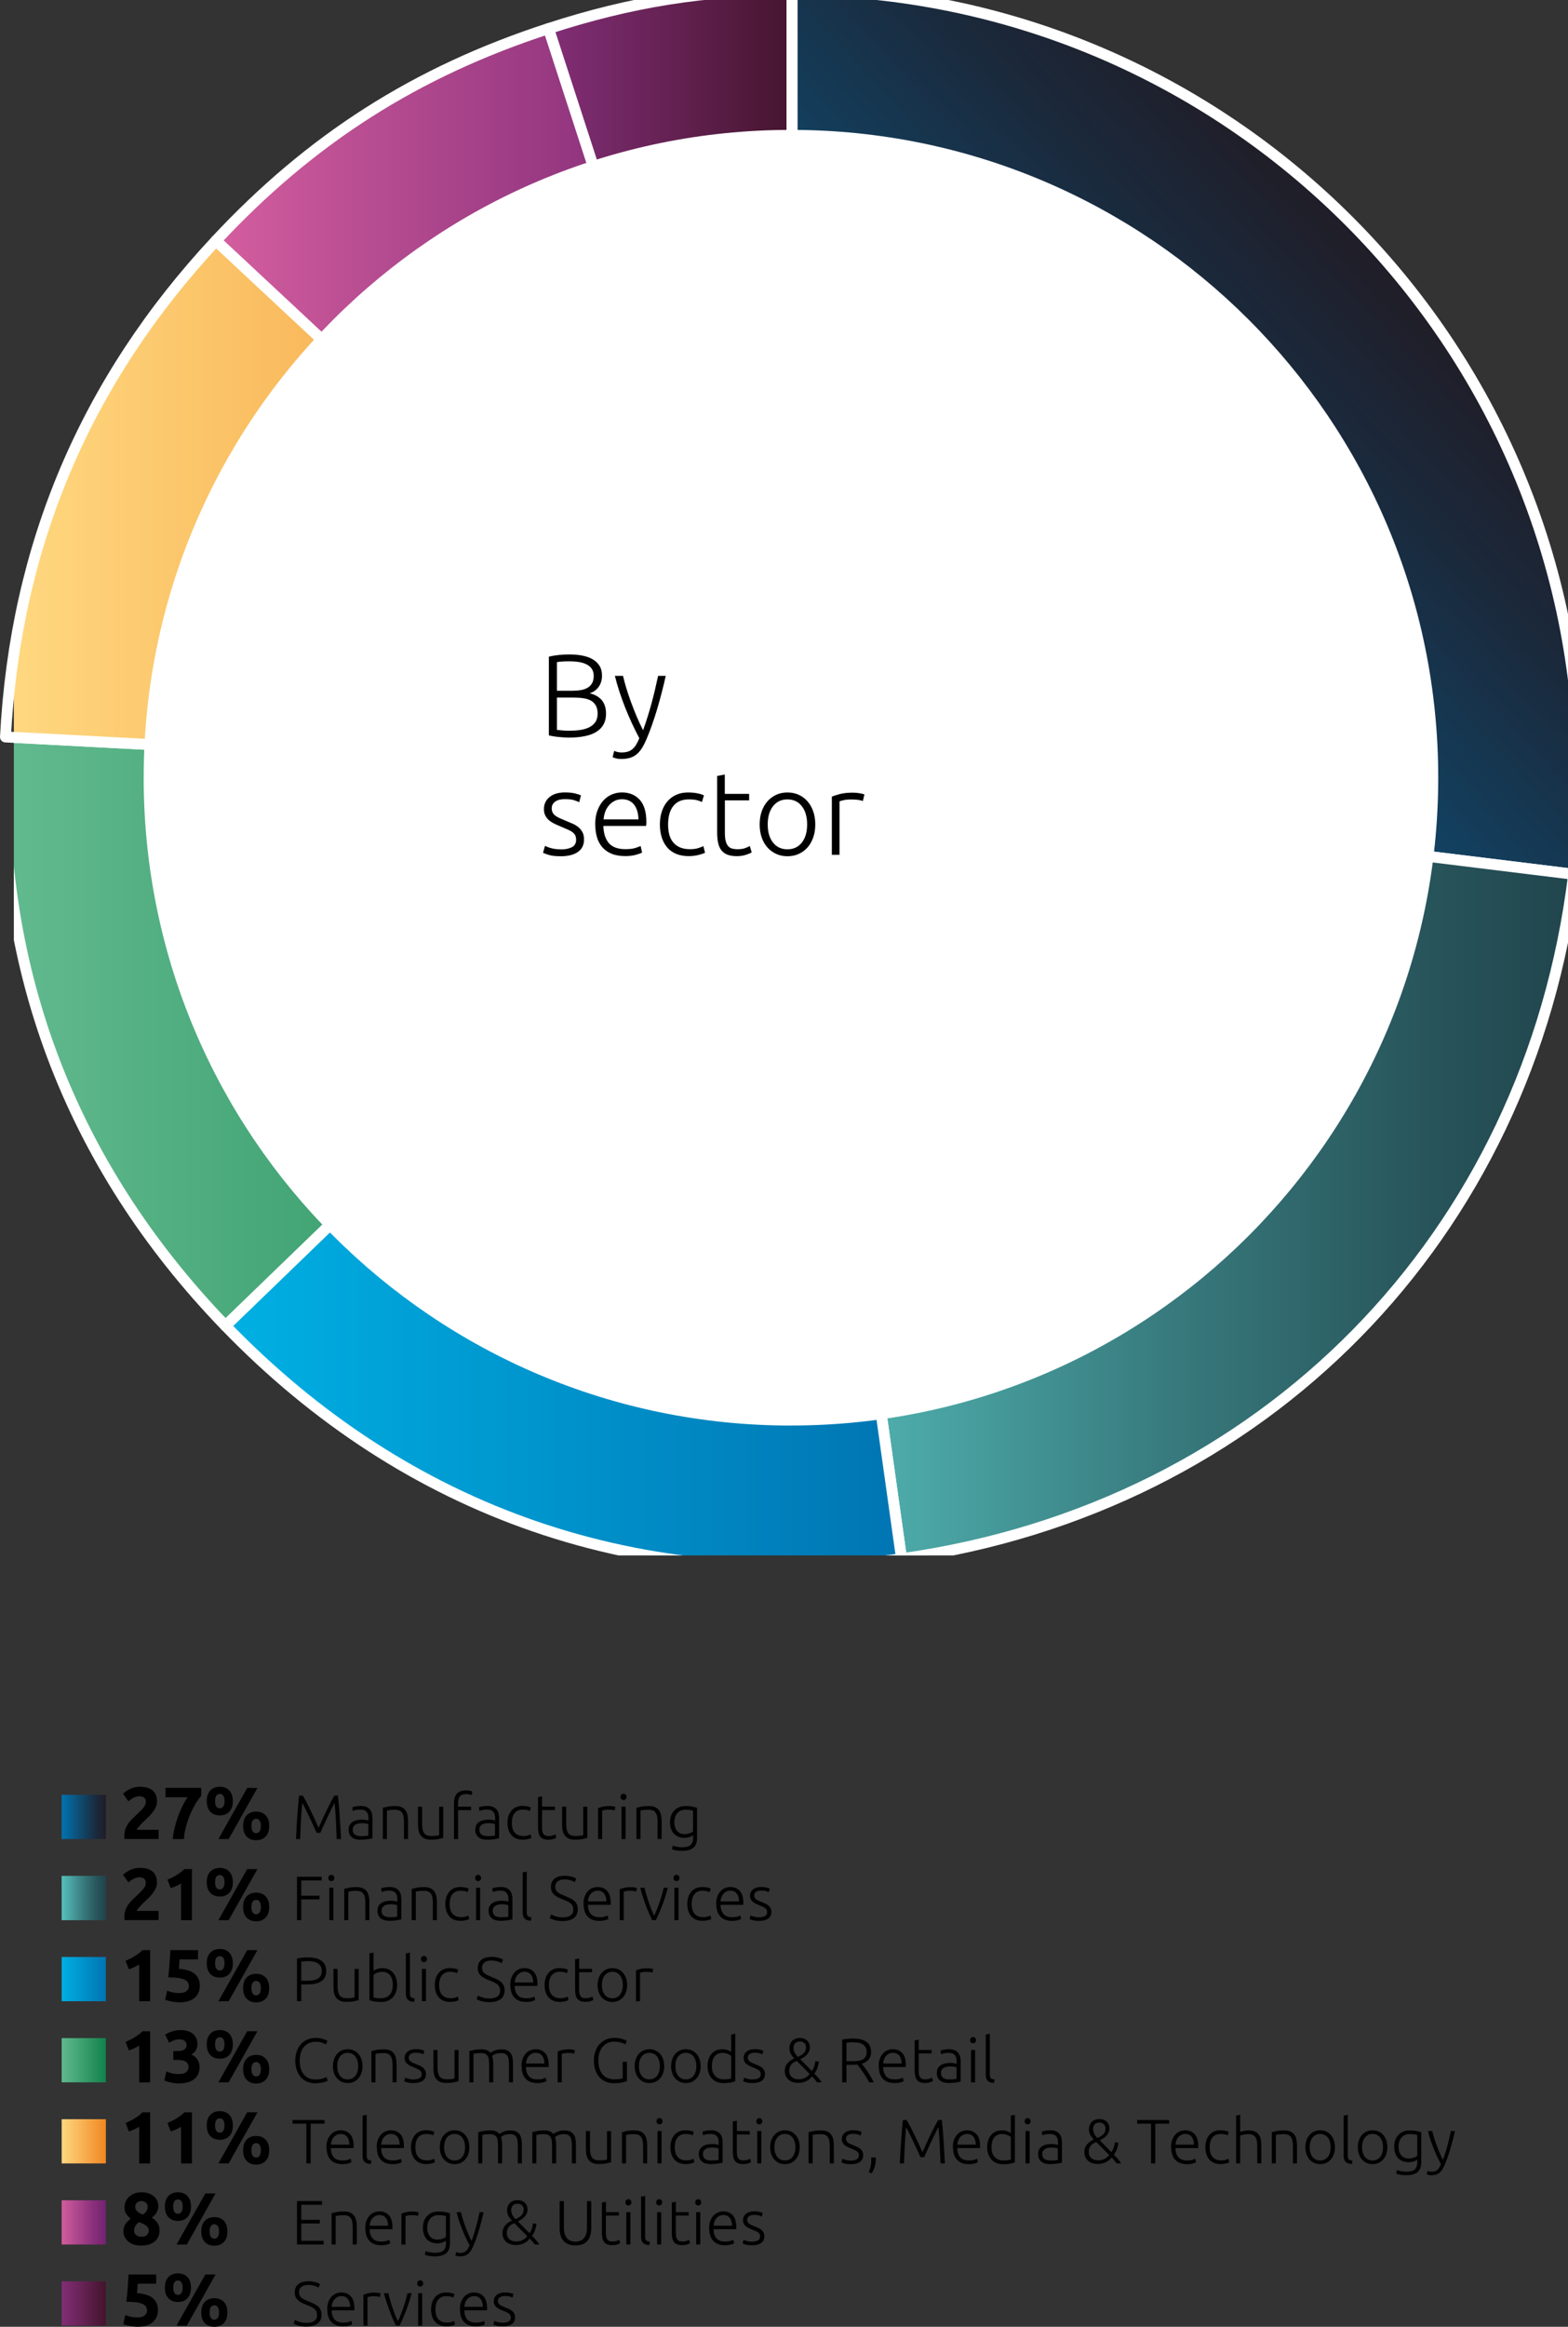
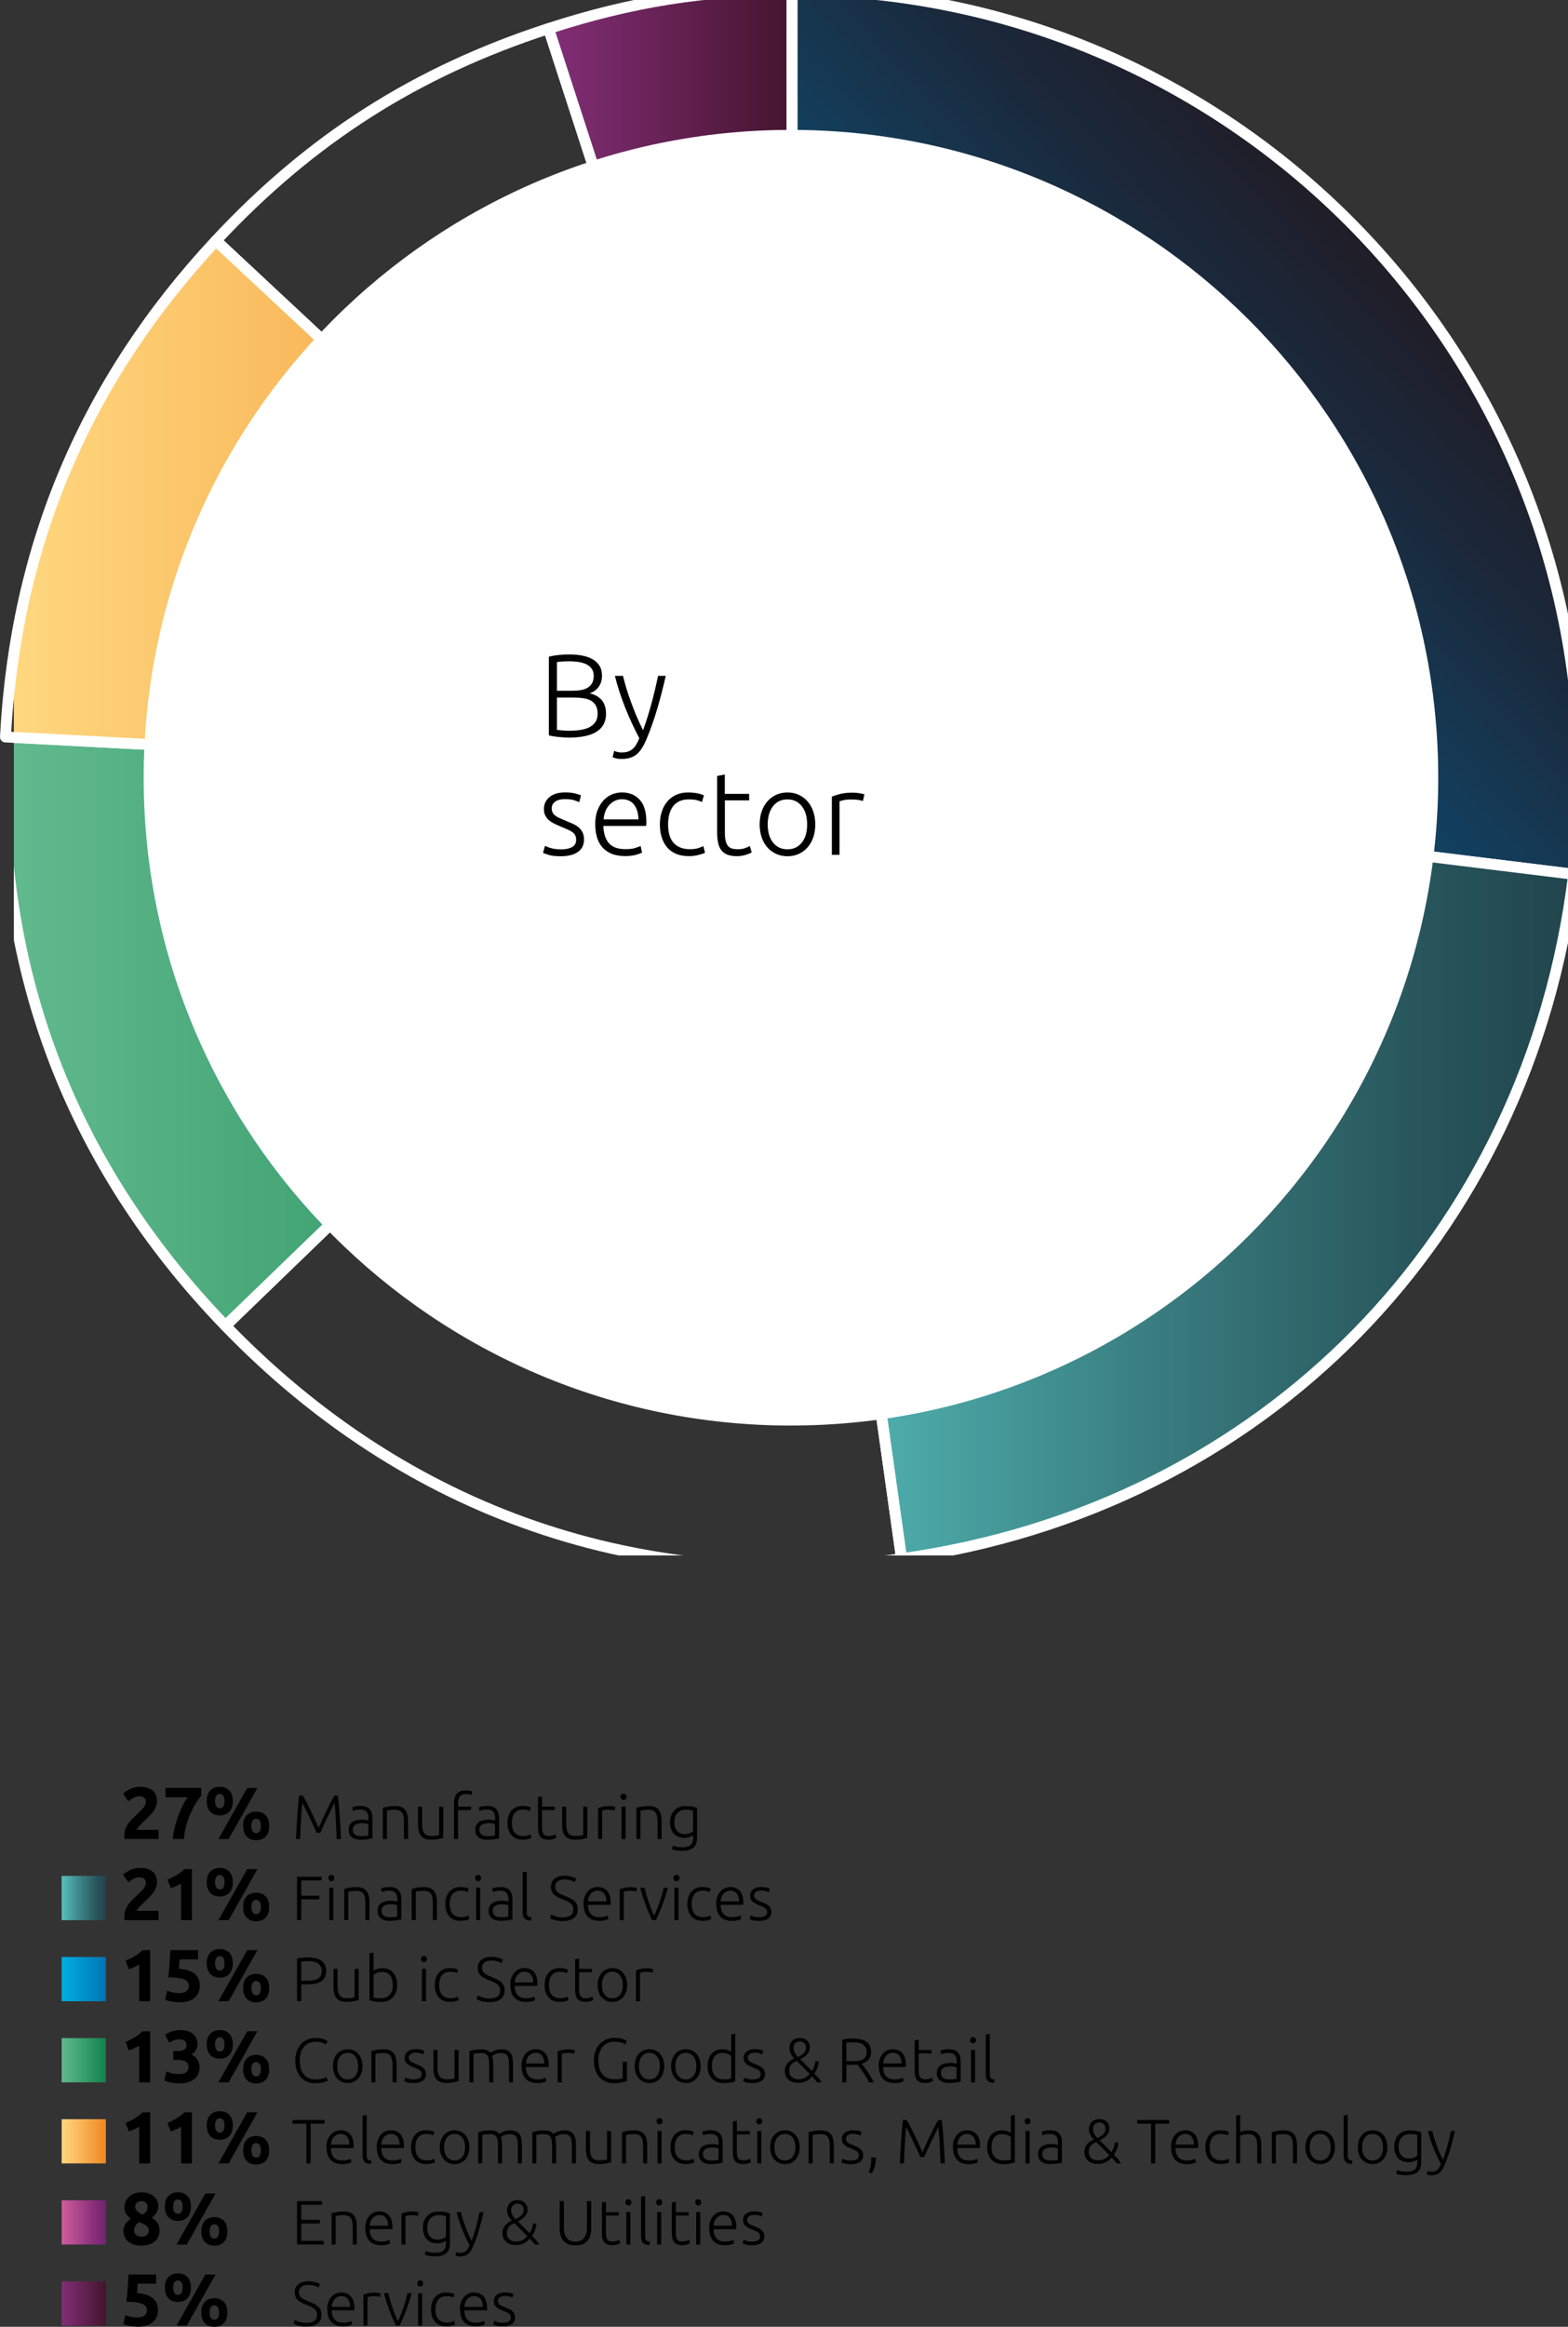
<svg xmlns="http://www.w3.org/2000/svg" xmlns:xlink="http://www.w3.org/1999/xlink" id="Calque_2" data-name="Calque 2" viewBox="0 0 416.12 616.97">
  <rect x="0" y="0" width="416.12" height="616.97" fill="#333333" stroke="none" />
  <defs>
    <style>
      .cls-1, .cls-2 {
        fill: none;
      }

      .cls-3 {
        clip-path: url(#clippath-11);
      }

      .cls-4 {
        clip-path: url(#clippath-10);
      }

      .cls-5 {
        clip-path: url(#clippath-12);
      }

      .cls-6 {
        clip-path: url(#clippath-1);
      }

      .cls-7 {
        clip-path: url(#clippath-3);
      }

      .cls-8 {
        clip-path: url(#clippath-4);
      }

      .cls-9 {
        clip-path: url(#clippath-2);
      }

      .cls-10 {
        clip-path: url(#clippath-7);
      }

      .cls-11 {
        clip-path: url(#clippath-6);
      }

      .cls-12 {
        clip-path: url(#clippath-9);
      }

      .cls-13 {
        clip-path: url(#clippath-8);
      }

      .cls-14 {
        clip-path: url(#clippath-5);
      }

      .cls-15 {
        fill: #fff;
      }

      .cls-2 {
        stroke: #fff;
        stroke-linecap: round;
        stroke-linejoin: round;
        stroke-width: 2.9px;
      }

      .cls-16 {
        fill: url(#Dégradé_sans_nom_26);
      }

      .cls-17 {
        fill: url(#Dégradé_sans_nom_25);
      }

      .cls-18 {
        fill: url(#Dégradé_sans_nom_23);
      }

      .cls-19 {
        fill: url(#Dégradé_sans_nom_27);
      }

      .cls-20 {
        fill: url(#Dégradé_sans_nom_24);
      }

      .cls-21 {
        fill: url(#Dégradé_sans_nom_22);
      }

      .cls-22 {
        fill: url(#Dégradé_sans_nom_21);
      }

      .cls-23 {
        fill: url(#Dégradé_sans_nom_26-2);
      }

      .cls-24 {
        fill: url(#Dégradé_sans_nom_25-2);
      }

      .cls-25 {
        fill: url(#Dégradé_sans_nom_27-2);
      }

      .cls-26 {
        fill: url(#Dégradé_sans_nom_24-2);
      }

      .cls-27 {
        fill: url(#Dégradé_sans_nom_21-2);
      }

      .cls-28 {
        fill: url(#Dégradé_sans_nom_22-2);
      }

      .cls-29 {
        fill: url(#Dégradé_sans_nom_23-2);
      }

      .cls-30 {
        clip-path: url(#clippath);
      }
    </style>
    <clipPath id="clippath">
      <path class="cls-1" d="M210.17,0v206.35l205.95,25.29v-61.08C401.01,83.02,331.44,14.12,243.57,0h-33.4Z" />
    </clipPath>
    <linearGradient id="Dégradé_sans_nom_21" data-name="Dégradé sans nom 21" x1="124.75" y1="875.31" x2="126.71" y2="875.31" gradientTransform="translate(-13162.6 93703.24) scale(106.92 -106.92)" gradientUnits="userSpaceOnUse">
      <stop offset="0" stop-color="#0075b3" />
      <stop offset=".4" stop-color="#0e4e75" />
      <stop offset=".8" stop-color="#1a2a3d" />
      <stop offset="1" stop-color="#201d27" />
    </linearGradient>
    <clipPath id="clippath-1">
      <rect class="cls-1" x="3.68" width="412.44" height="412.44" />
    </clipPath>
    <clipPath id="clippath-2">
      <path class="cls-1" d="M210.17,206.35l28.96,206.08h5.91c89.65-14.95,155.99-81.21,171.08-170.36v-10.44l-205.95-25.29Z" />
    </clipPath>
    <linearGradient id="Dégradé_sans_nom_22" data-name="Dégradé sans nom 22" x1="123.2" y1="874.74" x2="125.16" y2="874.74" gradientTransform="translate(-12864.39 93138.33) scale(106.12 -106.12)" gradientUnits="userSpaceOnUse">
      <stop offset="0" stop-color="#55bdba" />
      <stop offset=".01" stop-color="#54bbb8" />
      <stop offset=".48" stop-color="#387b7e" />
      <stop offset=".82" stop-color="#27545a" />
      <stop offset="1" stop-color="#21454d" />
    </linearGradient>
    <clipPath id="clippath-3">
      <rect class="cls-1" x="3.68" width="412.44" height="412.44" />
    </clipPath>
    <clipPath id="clippath-4">
-       <path class="cls-1" d="M59.82,351.54c31.75,32.88,69.87,53.46,111.83,60.9h67.48l-28.96-206.08L59.82,351.54Z" />
-     </clipPath>
+       </clipPath>
    <linearGradient id="Dégradé_sans_nom_23" data-name="Dégradé sans nom 23" x1="122.26" y1="874.97" x2="124.21" y2="874.97" gradientTransform="translate(-11162.13 80623.89) scale(91.79 -91.79)" gradientUnits="userSpaceOnUse">
      <stop offset="0" stop-color="#00b0e3" />
      <stop offset="1" stop-color="#0075b3" />
    </linearGradient>
    <clipPath id="clippath-5">
      <rect class="cls-1" x="3.68" width="412.44" height="412.44" />
    </clipPath>
    <clipPath id="clippath-6">
      <path class="cls-1" d="M3.68,241.02c6.5,41.42,25.36,78.65,56.14,110.52l150.35-145.18L3.68,195.53v45.49Z" />
    </clipPath>
    <linearGradient id="Dégradé_sans_nom_24" data-name="Dégradé sans nom 24" x1="122.26" y1="874.89" x2="124.21" y2="874.89" gradientTransform="translate(-13072.58 93831.92) scale(106.94 -106.94)" gradientUnits="userSpaceOnUse">
      <stop offset="0" stop-color="#62ba8f" />
      <stop offset="1" stop-color="#13834c" />
    </linearGradient>
    <clipPath id="clippath-7">
      <rect class="cls-1" x="3.68" width="412.44" height="412.44" />
    </clipPath>
    <clipPath id="clippath-8">
      <path class="cls-1" d="M3.68,173.3v22.23l206.48,10.82L57.31,63.81C27.81,95.45,9.97,131.86,3.68,173.3" />
    </clipPath>
    <linearGradient id="Dégradé_sans_nom_25" data-name="Dégradé sans nom 25" x1="122.25" y1="875.53" x2="124.21" y2="875.53" gradientTransform="translate(-13051.92 93616.96) scale(106.77 -106.77)" gradientUnits="userSpaceOnUse">
      <stop offset="0" stop-color="#ffd981" />
      <stop offset=".89" stop-color="#f2912e" />
      <stop offset="1" stop-color="#f18823" />
    </linearGradient>
    <clipPath id="clippath-9">
      <path class="cls-1" d="M57.31,63.81l152.85,142.54L145.58,7.57c-35.13,11.41-63.08,29.22-88.27,56.24" />
    </clipPath>
    <linearGradient id="Dégradé_sans_nom_26" data-name="Dégradé sans nom 26" x1="121.91" y1="876.51" x2="123.86" y2="876.51" gradientTransform="translate(-9475.49 68646.36) scale(78.2 -78.2)" gradientUnits="userSpaceOnUse">
      <stop offset="0" stop-color="#d45e9f" />
      <stop offset="0" stop-color="#d45e9f" />
      <stop offset=".18" stop-color="#c05295" />
      <stop offset=".73" stop-color="#89307b" />
      <stop offset="1" stop-color="#742371" />
    </linearGradient>
    <clipPath id="clippath-10">
      <rect class="cls-1" x="3.68" width="412.44" height="412.44" />
    </clipPath>
    <clipPath id="clippath-11">
      <path class="cls-1" d="M176.13,0c-10.07,1.67-20.03,4.16-30.55,7.57l64.58,198.78V0h-34.04Z" />
    </clipPath>
    <linearGradient id="Dégradé_sans_nom_27" data-name="Dégradé sans nom 27" x1="120.15" y1="880.94" x2="122.11" y2="880.94" gradientTransform="translate(-3824.2 29209.1) scale(33.04 -33.04)" gradientUnits="userSpaceOnUse">
      <stop offset="0" stop-color="#832e77" />
      <stop offset="1" stop-color="#45152e" />
    </linearGradient>
    <clipPath id="clippath-12">
      <rect class="cls-1" x="3.68" width="412.44" height="412.44" />
    </clipPath>
    <linearGradient id="Dégradé_sans_nom_21-2" data-name="Dégradé sans nom 21" x1="91.62" y1="885.13" x2="93.57" y2="885.13" gradientTransform="translate(-533.52 5794.25) scale(6 -6)" xlink:href="#Dégradé_sans_nom_21" />
    <linearGradient id="Dégradé_sans_nom_22-2" data-name="Dégradé sans nom 22" x1="90.03" y1="883.45" x2="91.98" y2="883.45" gradientTransform="translate(-497.39 5549.54) scale(5.71 -5.71)" xlink:href="#Dégradé_sans_nom_22" />
    <linearGradient id="Dégradé_sans_nom_23-2" data-name="Dégradé sans nom 23" x1="91.62" y1="881.63" x2="93.57" y2="881.63" gradientTransform="translate(-533.52 5816.25) scale(6 -6)" xlink:href="#Dégradé_sans_nom_23" />
    <linearGradient id="Dégradé_sans_nom_24-2" data-name="Dégradé sans nom 24" x1="91.62" y1="879.88" x2="93.57" y2="879.88" gradientTransform="translate(-533.52 5827.25) scale(6 -6)" xlink:href="#Dégradé_sans_nom_24" />
    <linearGradient id="Dégradé_sans_nom_25-2" data-name="Dégradé sans nom 25" x1="91.62" y1="878.13" x2="93.57" y2="878.13" gradientTransform="translate(-533.52 5838.25) scale(6 -6)" xlink:href="#Dégradé_sans_nom_25" />
    <linearGradient id="Dégradé_sans_nom_26-2" data-name="Dégradé sans nom 26" x1="91.62" y1="876.38" x2="93.57" y2="876.38" gradientTransform="translate(-533.52 5849.25) scale(6 -6)" xlink:href="#Dégradé_sans_nom_26" />
    <linearGradient id="Dégradé_sans_nom_27-2" data-name="Dégradé sans nom 27" x1="91.62" y1="874.63" x2="93.57" y2="874.63" gradientTransform="translate(-533.52 5860.25) scale(6 -6)" xlink:href="#Dégradé_sans_nom_27" />
  </defs>
  <g id="Calque_1-2" data-name="Calque 1">
    <g class="cls-30">
      <rect class="cls-22" x="158.84" y="-39.11" width="308.6" height="309.87" transform="translate(5.14 244.68) rotate(-43)" />
    </g>
    <g class="cls-6">
      <path class="cls-2" d="M210.17,206.35V-2.65c115.43,0,209.01,93.57,209.01,209.01,0,9.23-.43,16.3-1.56,25.47l-207.45-25.47Z" />
    </g>
    <g class="cls-9">
      <rect class="cls-21" x="210.17" y="206.35" width="205.95" height="206.08" />
    </g>
    <g class="cls-7">
      <path class="cls-2" d="M210.17,206.35l207.45,25.47c-11.81,96.24-82.34,168.01-178.36,181.5l-29.09-206.97Z" />
    </g>
    <g class="cls-8">
      <rect class="cls-18" x="59.82" y="206.35" width="179.31" height="206.08" />
    </g>
    <g class="cls-14">
      <path class="cls-2" d="M210.17,206.35l29.09,206.97c-68.58,9.64-131.32-11.96-179.43-61.78l150.35-145.19Z" />
    </g>
    <g class="cls-11">
      <rect class="cls-20" x="3.68" y="195.53" width="206.48" height="156.01" />
    </g>
    <g class="cls-10">
      <path class="cls-2" d="M210.17,206.35L59.82,351.54C18.13,308.36-1.69,255.35,1.45,195.41l208.72,10.94Z" />
    </g>
    <g class="cls-13">
      <rect class="cls-17" x="3.68" y="63.81" width="206.48" height="142.54" />
    </g>
    <path class="cls-2" d="M210.17,206.35L1.45,195.41c2.66-50.72,21.22-94.46,55.86-131.6l152.86,142.54Z" />
    <rect class="cls-1" x="3.68" width="412.44" height="412.44" />
    <g class="cls-12">
-       <rect class="cls-16" x="57.31" y="7.57" width="152.85" height="198.78" />
-     </g>
+       </g>
    <g class="cls-4">
      <path class="cls-2" d="M210.17,206.35L57.31,63.81c25.19-27.01,53.14-44.82,88.27-56.23l64.59,198.77Z" />
    </g>
    <g class="cls-3">
      <rect class="cls-19" x="145.58" y="0" width="64.58" height="206.35" />
    </g>
    <g class="cls-5">
      <path class="cls-2" d="M210.17,206.35L145.58,7.58C167.54.44,187.08-2.65,210.17-2.65v209.01Z" />
    </g>
    <path class="cls-15" d="M209.9,377.99c94.87,0,171.78-76.91,171.78-171.78S304.77,34.44,209.9,34.44,38.13,111.35,38.13,206.22s76.91,171.78,171.78,171.78" />
-     <rect class="cls-27" x="16.37" y="475.91" width="11.73" height="11.73" />
    <path class="cls-1" d="M16.37,481.77c0,3.24,2.62,5.87,5.86,5.87s5.87-2.63,5.87-5.87-2.63-5.87-5.87-5.87-5.86,2.63-5.86,5.87" />
    <g>
      <path d="M41.67,477.65c0,.5-.1.97-.29,1.43-.2.46-.45.9-.76,1.32-.31.42-.66.83-1.06,1.22-.39.39-.78.76-1.15,1.11-.2.18-.41.39-.64.62-.23.23-.45.46-.65.69s-.39.45-.56.65c-.16.2-.26.37-.3.5h5.83v2.44h-9.03c-.03-.14-.04-.33-.04-.55v-.47c0-.62.1-1.2.3-1.72.2-.52.47-1.01.79-1.46.33-.45.69-.87,1.1-1.26.41-.39.82-.78,1.22-1.17.31-.3.61-.58.88-.85.27-.27.51-.53.72-.78.21-.25.37-.51.49-.76.12-.25.18-.51.18-.77,0-.57-.16-.98-.49-1.21-.33-.23-.73-.35-1.21-.35-.35,0-.68.06-.99.17-.31.11-.59.24-.84.39-.25.15-.47.3-.66.45s-.32.27-.41.36l-1.45-2.03c.57-.53,1.24-.97,2-1.32.76-.34,1.58-.52,2.45-.52.79,0,1.48.09,2.05.27.57.18,1.05.44,1.42.77.37.33.65.74.82,1.21.18.48.26,1.01.26,1.61Z" />
      <path d="M45.85,487.64c.08-.95.24-1.94.49-2.97.25-1.03.55-2.04.91-3.03s.76-1.93,1.2-2.81c.44-.88.89-1.64,1.35-2.28h-5.88v-2.48h9.48v2.11c-.42.46-.88,1.09-1.38,1.9-.5.81-.98,1.72-1.43,2.75-.45,1.02-.84,2.12-1.17,3.29-.33,1.17-.54,2.35-.62,3.52h-2.95Z" />
      <path d="M61.79,477.57c0,1.23-.31,2.16-.94,2.82s-1.47.98-2.52.98-1.9-.33-2.52-.98-.94-1.59-.94-2.82.31-2.16.94-2.81,1.47-.98,2.52-.98,1.9.33,2.52.98.94,1.59.94,2.81ZM59.58,477.57c0-.66-.12-1.15-.35-1.45-.23-.3-.53-.45-.9-.45s-.68.15-.91.45c-.23.3-.34.78-.34,1.45s.11,1.15.34,1.46c.23.31.53.46.91.46s.66-.15.9-.46c.23-.31.35-.79.35-1.46ZM65.6,474.09h2.72l-7.64,13.55h-2.72l7.64-13.55ZM71.44,484.16c0,1.22-.31,2.16-.94,2.81-.63.65-1.47.98-2.52.98s-1.9-.33-2.52-.98c-.63-.65-.94-1.59-.94-2.81s.31-2.16.94-2.82c.63-.65,1.47-.98,2.52-.98s1.9.33,2.52.98c.63.65.94,1.59.94,2.82ZM69.23,484.16c0-.67-.12-1.15-.35-1.45-.23-.3-.53-.45-.9-.45s-.68.15-.91.45c-.23.3-.34.78-.34,1.45s.11,1.15.34,1.46c.23.31.53.46.91.46s.66-.15.9-.46c.23-.31.35-.79.35-1.46Z" />
    </g>
    <g>
      <path d="M84.01,485.98c-.11-.28-.27-.64-.48-1.1-.21-.45-.44-.95-.69-1.49s-.52-1.09-.78-1.66c-.27-.57-.52-1.1-.77-1.6-.25-.5-.46-.94-.65-1.31-.19-.38-.33-.64-.42-.8-.14,1.38-.26,2.89-.34,4.51-.08,1.62-.16,3.33-.22,5.11h-1.11c.1-2.09.21-4.1.34-6.01.13-1.92.29-3.75.47-5.5h1c.33.55.69,1.19,1.07,1.92s.75,1.48,1.12,2.26c.37.78.73,1.55,1.08,2.31s.66,1.44.92,2.05c.27-.61.57-1.29.92-2.05s.71-1.53,1.08-2.31c.37-.78.75-1.53,1.12-2.26.38-.73.73-1.37,1.07-1.92h.95c.19,1.75.35,3.58.47,5.5.13,1.92.24,3.92.34,6.01h-1.15c-.07-1.78-.14-3.49-.22-5.11s-.2-3.13-.34-4.51c-.09.16-.23.42-.42.8-.19.38-.4.81-.65,1.31-.24.5-.5,1.03-.76,1.6-.27.57-.53,1.12-.78,1.66-.26.54-.48,1.03-.69,1.49s-.36.82-.47,1.1h-1.01Z" />
      <path d="M95.74,478.85c.56,0,1.04.08,1.44.24.39.16.71.38.96.67.24.28.42.62.53,1s.17.81.17,1.26v5.42c-.11.03-.27.07-.48.11-.21.04-.45.08-.73.12s-.58.08-.92.11c-.34.03-.68.04-1.04.04-.45,0-.87-.05-1.25-.15-.38-.1-.71-.26-1-.47-.28-.22-.5-.49-.66-.83-.16-.34-.24-.75-.24-1.24s.09-.86.27-1.2c.18-.33.43-.61.75-.82.32-.22.7-.37,1.15-.47s.92-.15,1.45-.15c.15,0,.32,0,.49.03.17.02.34.04.5.07.16.03.3.06.42.08.12.03.2.05.24.08v-.53c0-.3-.02-.59-.07-.87-.04-.28-.14-.54-.29-.76-.15-.23-.36-.41-.63-.55s-.63-.21-1.07-.21c-.63,0-1.1.04-1.41.13-.31.09-.54.16-.68.22l-.15-.95c.19-.09.48-.17.87-.25.39-.08.87-.12,1.42-.12ZM95.84,486.86c.42,0,.79-.01,1.1-.04.32-.03.58-.06.81-.11v-3.02c-.12-.06-.32-.11-.58-.17-.27-.06-.63-.09-1.1-.09-.27,0-.54.02-.83.06s-.55.12-.8.25c-.24.13-.44.3-.6.52-.16.22-.23.51-.23.88,0,.32.05.59.16.81.1.22.25.4.45.53s.43.23.7.29c.27.06.58.09.92.09Z" />
      <path d="M101.58,479.35c.32-.09.75-.19,1.3-.3.54-.11,1.21-.17,1.99-.17.65,0,1.2.09,1.64.28s.79.46,1.05.81c.26.35.45.77.56,1.25.11.49.17,1.03.17,1.61v4.8h-1.08v-4.45c0-.61-.04-1.12-.12-1.54s-.22-.76-.42-1.03-.45-.46-.76-.57c-.32-.12-.71-.17-1.19-.17-.51,0-.95.03-1.32.08-.37.06-.61.11-.72.15v7.54h-1.08v-8.29Z" />
      <path d="M117.63,487.34c-.32.09-.75.19-1.3.3-.54.11-1.21.17-1.99.17-.64,0-1.18-.09-1.61-.28-.43-.19-.78-.45-1.05-.8-.27-.34-.46-.76-.57-1.25-.12-.49-.17-1.02-.17-1.61v-4.82h1.08v4.47c0,.61.04,1.12.13,1.55.09.42.23.76.43,1.02.2.26.46.45.77.57.32.12.7.17,1.15.17.51,0,.95-.03,1.33-.08.38-.05.61-.1.71-.15v-7.54h1.08v8.29Z" />
      <path d="M123.65,474.75c.47,0,.84.04,1.14.11.29.07.48.14.57.19l-.22.93c-.12-.06-.3-.11-.54-.17-.24-.06-.54-.09-.91-.09-.76,0-1.31.19-1.64.58s-.49,1.01-.49,1.86v.9h3.46v.91h-3.46v7.68h-1.08v-9.52c0-1.12.26-1.96.77-2.53.52-.56,1.31-.85,2.38-.85Z" />
      <path d="M129.35,478.85c.56,0,1.04.08,1.44.24.39.16.71.38.96.67.24.28.42.62.53,1s.17.81.17,1.26v5.42c-.11.03-.27.07-.48.11-.21.04-.45.08-.73.12s-.58.08-.92.11c-.34.03-.68.04-1.04.04-.45,0-.87-.05-1.25-.15-.38-.1-.71-.26-1-.47-.28-.22-.5-.49-.66-.83-.16-.34-.24-.75-.24-1.24s.09-.86.27-1.2c.18-.33.43-.61.75-.82.32-.22.7-.37,1.15-.47s.92-.15,1.45-.15c.15,0,.32,0,.49.03.17.02.34.04.5.07.16.03.3.06.42.08.12.03.2.05.24.08v-.53c0-.3-.02-.59-.07-.87-.04-.28-.14-.54-.29-.76-.15-.23-.36-.41-.63-.55s-.63-.21-1.07-.21c-.63,0-1.1.04-1.41.13-.31.09-.54.16-.68.22l-.15-.95c.19-.09.48-.17.87-.25.39-.08.87-.12,1.42-.12ZM129.45,486.86c.42,0,.79-.01,1.1-.04.32-.03.58-.06.81-.11v-3.02c-.12-.06-.32-.11-.58-.17-.27-.06-.63-.09-1.1-.09-.27,0-.54.02-.83.06s-.55.12-.8.25c-.24.13-.44.3-.6.52-.16.22-.23.51-.23.88,0,.32.05.59.16.81.1.22.25.4.45.53s.43.23.7.29c.27.06.58.09.92.09Z" />
      <path d="M138.75,487.82c-.66,0-1.25-.11-1.76-.32-.51-.21-.93-.51-1.27-.91-.34-.39-.6-.86-.77-1.41-.18-.55-.27-1.15-.27-1.82s.09-1.29.27-1.84.45-1.03.79-1.43c.34-.4.76-.71,1.25-.92.49-.22,1.04-.32,1.65-.32.46,0,.9.04,1.3.12.4.08.72.18.94.3l-.28.93c-.22-.11-.47-.2-.75-.27-.28-.07-.65-.1-1.11-.1-.95,0-1.68.31-2.17.92-.49.62-.74,1.49-.74,2.62,0,.51.06.98.17,1.4.11.43.29.79.54,1.1.25.3.57.54.96.71.39.17.87.26,1.44.26.47,0,.86-.05,1.17-.16.32-.11.55-.2.69-.27l.23.93c-.2.11-.51.22-.94.32-.43.1-.87.16-1.34.16Z" />
      <path d="M143.85,479.05h3.42v.91h-3.42v4.57c0,.49.04.88.12,1.19.08.3.2.54.36.71s.34.28.56.33c.22.06.47.08.73.08.45,0,.82-.05,1.1-.16s.49-.2.65-.29l.27.9c-.16.1-.43.21-.81.34-.39.13-.81.19-1.26.19-.53,0-.98-.07-1.34-.21-.36-.14-.65-.35-.86-.63-.22-.28-.37-.63-.46-1.06-.09-.42-.13-.92-.13-1.5v-7.91l1.08-.2v2.72Z" />
      <path d="M155.87,487.34c-.32.09-.75.19-1.3.3-.54.11-1.21.17-1.99.17-.64,0-1.18-.09-1.61-.28-.43-.19-.78-.45-1.05-.8-.27-.34-.46-.76-.57-1.25-.12-.49-.17-1.02-.17-1.61v-4.82h1.08v4.47c0,.61.04,1.12.13,1.55.09.42.23.76.43,1.02.2.26.46.45.77.57.32.12.7.17,1.15.17.51,0,.95-.03,1.33-.08.38-.05.61-.1.71-.15v-7.54h1.08v8.29Z" />
      <path d="M161.65,478.88c.35,0,.69.03,1,.08.32.06.53.11.66.17l-.22.93c-.09-.04-.27-.09-.54-.14s-.63-.08-1.07-.08c-.46,0-.84.03-1.12.1-.28.07-.47.12-.56.17v7.53h-1.08v-8.19c.28-.12.66-.25,1.15-.37.49-.13,1.08-.19,1.78-.19Z" />
      <path d="M166.27,476.46c0,.25-.08.46-.23.61s-.34.22-.56.22-.41-.08-.56-.22-.23-.35-.23-.61.08-.46.23-.61.34-.22.56-.22.41.08.56.22.23.35.23.61ZM166.02,487.64h-1.08v-8.59h1.08v8.59Z" />
      <path d="M168.88,479.35c.32-.09.75-.19,1.3-.3.54-.11,1.21-.17,1.99-.17.65,0,1.2.09,1.64.28s.79.46,1.05.81c.26.35.45.77.56,1.25.11.49.17,1.03.17,1.61v4.8h-1.08v-4.45c0-.61-.04-1.12-.12-1.54s-.22-.76-.42-1.03-.45-.46-.76-.57c-.32-.12-.71-.17-1.19-.17-.51,0-.95.03-1.32.08-.37.06-.61.11-.72.15v7.54h-1.08v-8.29Z" />
      <path d="M183.93,486.64c-.07.06-.17.12-.3.19s-.3.15-.49.22c-.19.08-.42.14-.66.19-.25.05-.53.08-.84.08-.5,0-.98-.08-1.45-.23-.47-.16-.87-.4-1.22-.73-.35-.33-.63-.76-.84-1.29-.21-.53-.32-1.17-.32-1.92,0-.61.09-1.17.28-1.69s.46-.97.81-1.35c.35-.38.77-.68,1.28-.9.5-.22,1.07-.32,1.7-.32.8,0,1.44.05,1.92.16s.88.21,1.19.31v7.84c0,1.28-.33,2.2-1,2.75-.66.55-1.67.82-3.01.82-.55,0-1.06-.04-1.5-.12-.45-.08-.83-.18-1.15-.29l.22-.98c.27.12.63.23,1.09.32.46.09.92.13,1.39.13,1.02,0,1.76-.2,2.22-.59.46-.39.69-1.07.69-2.02v-.57ZM183.91,480.1c-.19-.05-.43-.11-.73-.16s-.73-.08-1.28-.08c-.47,0-.88.08-1.24.24-.36.16-.67.39-.92.68-.25.29-.45.64-.58,1.05-.13.41-.2.85-.2,1.34,0,.57.08,1.05.23,1.45.15.4.36.73.61.99.25.25.53.44.86.56.32.12.65.17.98.17.49,0,.93-.07,1.34-.22.4-.14.72-.31.94-.5v-5.53Z" />
    </g>
    <rect class="cls-28" x="16.36" y="497.4" width="11.75" height="11.75" transform="translate(-.88 .04) rotate(-.1)" />
    <path class="cls-1" d="M16.37,503.28c0,3.24,2.62,5.87,5.86,5.87s5.87-2.63,5.87-5.87-2.63-5.87-5.87-5.87-5.86,2.63-5.86,5.87" />
    <g>
      <path d="M41.67,499.15c0,.5-.1.97-.29,1.43-.2.46-.45.9-.76,1.32-.31.42-.66.83-1.06,1.22-.39.39-.78.76-1.15,1.11-.2.18-.41.39-.64.62-.23.23-.45.46-.65.69s-.39.45-.56.65c-.16.2-.26.37-.3.5h5.83v2.44h-9.03c-.03-.14-.04-.33-.04-.55v-.47c0-.62.1-1.2.3-1.72.2-.52.47-1.01.79-1.46.33-.45.69-.87,1.1-1.26.41-.39.82-.78,1.22-1.17.31-.3.61-.58.88-.85.27-.27.51-.53.72-.78.21-.25.37-.51.49-.76.12-.25.18-.51.18-.77,0-.57-.16-.98-.49-1.21-.33-.23-.73-.35-1.21-.35-.35,0-.68.06-.99.17-.31.11-.59.24-.84.39-.25.15-.47.3-.66.45s-.32.27-.41.36l-1.45-2.03c.57-.53,1.24-.97,2-1.32.76-.34,1.58-.52,2.45-.52.79,0,1.48.09,2.05.27.57.18,1.05.44,1.42.77.37.33.65.74.82,1.21.18.48.26,1.01.26,1.61Z" />
      <path d="M44.45,498.41c.38-.16.77-.34,1.18-.54.41-.2.81-.42,1.2-.66.39-.24.77-.5,1.12-.76.36-.27.68-.55.97-.85h2.03v13.55h-2.91v-9.75c-.39.26-.83.5-1.31.71-.48.21-.95.4-1.41.56l-.88-2.25Z" />
      <path d="M61.79,499.08c0,1.23-.31,2.16-.94,2.82s-1.47.98-2.52.98-1.9-.33-2.52-.98-.94-1.59-.94-2.82.31-2.16.94-2.81,1.47-.98,2.52-.98,1.9.33,2.52.98.94,1.59.94,2.81ZM59.58,499.08c0-.66-.12-1.15-.35-1.45-.23-.3-.53-.45-.9-.45s-.68.15-.91.45c-.23.3-.34.78-.34,1.45s.11,1.15.34,1.46c.23.31.53.46.91.46s.66-.15.9-.46c.23-.31.35-.79.35-1.46ZM65.6,495.6h2.72l-7.64,13.55h-2.72l7.64-13.55ZM71.44,505.66c0,1.22-.31,2.16-.94,2.81-.63.65-1.47.98-2.52.98s-1.9-.33-2.52-.98c-.63-.65-.94-1.59-.94-2.81s.31-2.16.94-2.82c.63-.65,1.47-.98,2.52-.98s1.9.33,2.52.98c.63.65.94,1.59.94,2.82ZM69.23,505.66c0-.67-.12-1.15-.35-1.45-.23-.3-.53-.45-.9-.45s-.68.15-.91.45c-.23.3-.34.78-.34,1.45s.11,1.15.34,1.46c.23.31.53.46.91.46s.66-.15.9-.46c.23-.31.35-.79.35-1.46Z" />
    </g>
    <g>
      <path d="M78.82,509.14v-11.51h6.56v.98h-5.43v4.05h4.82v.98h-4.82v5.5h-1.13Z" />
      <path d="M88.72,497.96c0,.25-.08.46-.23.61s-.34.22-.56.22-.41-.08-.56-.22-.23-.35-.23-.61.08-.46.23-.61.34-.22.56-.22.41.08.56.22.23.35.23.61ZM88.47,509.14h-1.08v-8.59h1.08v8.59Z" />
      <path d="M91.33,500.85c.32-.09.75-.19,1.3-.3.54-.11,1.21-.17,1.99-.17.65,0,1.2.09,1.64.28s.79.46,1.05.81c.26.35.45.77.56,1.25.11.49.17,1.03.17,1.61v4.8h-1.08v-4.45c0-.61-.04-1.12-.12-1.54s-.22-.76-.42-1.03-.45-.46-.76-.57c-.32-.12-.71-.17-1.19-.17-.51,0-.95.03-1.32.08-.37.06-.61.11-.72.15v7.54h-1.08v-8.29Z" />
      <path d="M103.4,500.35c.56,0,1.04.08,1.44.24.39.16.71.38.96.67.24.28.42.62.53,1s.17.81.17,1.26v5.42c-.11.03-.27.07-.48.11-.21.04-.45.08-.73.12s-.58.08-.92.11c-.34.03-.68.04-1.04.04-.45,0-.87-.05-1.25-.15-.38-.1-.71-.26-1-.47-.28-.22-.5-.49-.66-.83-.16-.34-.24-.75-.24-1.24s.09-.86.27-1.2c.18-.33.43-.61.75-.82.32-.22.7-.37,1.15-.47s.92-.15,1.45-.15c.15,0,.32,0,.49.03.17.02.34.04.5.07.16.03.3.06.42.08.12.03.2.05.24.08v-.53c0-.3-.02-.59-.07-.87-.04-.28-.14-.54-.29-.76-.15-.23-.36-.41-.63-.55s-.63-.21-1.07-.21c-.63,0-1.1.04-1.41.13-.31.09-.54.16-.68.22l-.15-.95c.19-.09.48-.17.87-.25.39-.08.87-.12,1.42-.12ZM103.49,508.36c.42,0,.79-.01,1.1-.04.32-.03.58-.06.81-.11v-3.02c-.12-.06-.32-.11-.58-.17-.27-.06-.63-.09-1.1-.09-.27,0-.54.02-.83.06s-.55.12-.8.25c-.24.13-.44.3-.6.52-.16.22-.23.51-.23.88,0,.32.05.59.16.81.1.22.25.4.45.53s.43.23.7.29c.27.06.58.09.92.09Z" />
      <path d="M109.24,500.85c.32-.09.75-.19,1.3-.3.54-.11,1.21-.17,1.99-.17.65,0,1.2.09,1.64.28s.79.46,1.05.81c.26.35.45.77.56,1.25.11.49.17,1.03.17,1.61v4.8h-1.08v-4.45c0-.61-.04-1.12-.12-1.54s-.22-.76-.42-1.03-.45-.46-.76-.57c-.32-.12-.71-.17-1.19-.17-.51,0-.95.03-1.32.08-.37.06-.61.11-.72.15v7.54h-1.08v-8.29Z" />
      <path d="M122.25,509.33c-.66,0-1.25-.11-1.76-.32-.51-.21-.93-.51-1.27-.91-.34-.39-.6-.86-.77-1.41-.18-.55-.27-1.15-.27-1.82s.09-1.29.27-1.84.45-1.03.79-1.43c.34-.4.76-.71,1.25-.92.49-.22,1.04-.32,1.65-.32.46,0,.9.04,1.3.12.4.08.72.18.94.3l-.28.93c-.22-.11-.47-.2-.75-.27-.28-.07-.65-.1-1.11-.1-.95,0-1.68.31-2.17.92-.49.62-.74,1.49-.74,2.62,0,.51.06.98.17,1.4.11.43.29.79.54,1.1.25.3.57.54.96.71.39.17.87.26,1.44.26.47,0,.86-.05,1.17-.16.32-.11.55-.2.69-.27l.23.93c-.2.11-.51.22-.94.32-.43.1-.87.16-1.34.16Z" />
      <path d="M127.67,497.96c0,.25-.08.46-.23.61s-.34.22-.56.22-.41-.08-.56-.22-.23-.35-.23-.61.08-.46.23-.61.34-.22.56-.22.41.08.56.22.23.35.23.61ZM127.42,509.14h-1.08v-8.59h1.08v8.59Z" />
      <path d="M132.89,500.35c.56,0,1.04.08,1.44.24.39.16.71.38.96.67.24.28.42.62.53,1s.17.81.17,1.26v5.42c-.11.03-.27.07-.48.11-.21.04-.45.08-.73.12s-.58.08-.92.11c-.34.03-.68.04-1.04.04-.45,0-.87-.05-1.25-.15-.38-.1-.71-.26-1-.47-.28-.22-.5-.49-.66-.83-.16-.34-.24-.75-.24-1.24s.09-.86.27-1.2c.18-.33.43-.61.75-.82.32-.22.7-.37,1.15-.47s.92-.15,1.45-.15c.15,0,.32,0,.49.03.17.02.34.04.5.07.16.03.3.06.42.08.12.03.2.05.24.08v-.53c0-.3-.02-.59-.07-.87-.04-.28-.14-.54-.29-.76-.15-.23-.36-.41-.63-.55s-.63-.21-1.07-.21c-.63,0-1.1.04-1.41.13-.31.09-.54.16-.68.22l-.15-.95c.19-.09.48-.17.87-.25.39-.08.87-.12,1.42-.12ZM132.99,508.36c.42,0,.79-.01,1.1-.04.32-.03.58-.06.81-.11v-3.02c-.12-.06-.32-.11-.58-.17-.27-.06-.63-.09-1.1-.09-.27,0-.54.02-.83.06s-.55.12-.8.25c-.24.13-.44.3-.6.52-.16.22-.23.51-.23.88,0,.32.05.59.16.81.1.22.25.4.45.53s.43.23.7.29c.27.06.58.09.92.09Z" />
      <path d="M140.91,509.29c-.37-.01-.68-.06-.96-.14-.27-.08-.5-.21-.68-.38-.18-.17-.32-.39-.42-.66-.09-.27-.14-.61-.14-1.02v-10.63l1.08-.2v10.8c0,.27.02.48.08.64.05.16.12.29.22.38.1.09.23.16.39.21.16.04.35.08.57.12l-.15.9Z" />
      <path d="M149.3,508.41c.9,0,1.6-.16,2.09-.49.5-.33.75-.86.75-1.59,0-.42-.08-.77-.24-1.06-.16-.28-.37-.52-.64-.72-.27-.19-.57-.36-.91-.5-.34-.14-.7-.28-1.08-.44-.48-.19-.9-.38-1.28-.58-.38-.2-.7-.42-.96-.67-.27-.25-.47-.54-.61-.86-.14-.32-.21-.7-.21-1.13,0-.99.33-1.73.98-2.24.65-.51,1.56-.76,2.73-.76.31,0,.61.02.91.07.3.04.58.1.84.17.26.07.5.15.71.24.22.09.4.18.54.28l-.4.95c-.32-.22-.71-.4-1.17-.53-.46-.13-.96-.2-1.49-.2-.37,0-.7.04-1.01.11s-.57.19-.79.35c-.22.16-.4.36-.52.61-.13.24-.19.54-.19.88s.07.65.2.9c.13.24.32.45.56.63.24.18.52.34.84.48.32.14.67.29,1.05.45.45.19.88.38,1.29.57s.76.41,1.06.66c.3.26.54.57.71.93.18.37.27.81.27,1.35,0,1.04-.36,1.82-1.09,2.34-.73.52-1.71.78-2.95.78-.44,0-.85-.03-1.21-.08-.37-.06-.69-.12-.98-.21-.29-.08-.53-.17-.73-.26-.2-.09-.35-.17-.47-.23l.37-.98c.11.07.26.14.45.23s.41.17.67.26c.25.08.54.15.86.21.32.06.68.08,1.06.08Z" />
      <path d="M154.84,504.84c0-.75.11-1.41.32-1.97.22-.56.5-1.03.85-1.4.35-.38.75-.66,1.2-.84s.91-.27,1.39-.27c1.05,0,1.89.34,2.52,1.03.63.69.94,1.75.94,3.17,0,.09,0,.18,0,.27,0,.09-.01.17-.02.25h-6.03c.03,1.05.29,1.86.78,2.43.49.56,1.26.85,2.33.85.59,0,1.05-.05,1.4-.17.34-.11.59-.21.75-.28l.2.93c-.16.09-.45.19-.87.32-.43.12-.93.18-1.5.18-.75,0-1.4-.11-1.93-.33s-.97-.53-1.31-.93-.59-.87-.75-1.42c-.16-.55-.23-1.15-.23-1.8ZM160.93,504.16c-.02-.9-.23-1.6-.63-2.09-.4-.5-.96-.75-1.69-.75-.39,0-.73.08-1.04.23-.3.16-.57.36-.8.62-.23.26-.4.56-.53.91-.13.34-.2.7-.22,1.08h4.92Z" />
      <path d="M167.38,500.39c.35,0,.69.03,1,.08.32.06.53.11.66.17l-.22.93c-.09-.04-.27-.09-.54-.14s-.63-.08-1.07-.08c-.46,0-.84.03-1.12.1-.28.07-.47.12-.56.17v7.53h-1.08v-8.19c.28-.12.66-.25,1.15-.37.49-.13,1.08-.19,1.78-.19Z" />
      <path d="M173.6,507.98c.23-.48.47-1.02.72-1.64.24-.61.48-1.25.71-1.91.23-.66.44-1.32.63-1.99.19-.67.36-1.3.49-1.89h1.08c-.2.79-.42,1.56-.67,2.33-.25.76-.5,1.51-.78,2.24-.27.73-.56,1.44-.85,2.11-.3.68-.58,1.31-.86,1.91h-1.01c-.29-.6-.58-1.24-.87-1.91-.29-.67-.57-1.38-.84-2.11-.27-.73-.53-1.48-.78-2.24-.25-.76-.47-1.54-.67-2.33h1.15c.13.59.3,1.22.49,1.89.19.67.41,1.33.63,1.99.23.66.46,1.3.71,1.91.24.62.48,1.16.72,1.64Z" />
      <path d="M180.31,497.96c0,.25-.08.46-.23.61s-.34.22-.56.22-.41-.08-.56-.22-.23-.35-.23-.61.08-.46.23-.61.34-.22.56-.22.41.08.56.22.23.35.23.61ZM180.06,509.14h-1.08v-8.59h1.08v8.59Z" />
      <path d="M186.47,509.33c-.66,0-1.25-.11-1.76-.32-.51-.21-.93-.51-1.27-.91-.34-.39-.6-.86-.77-1.41-.18-.55-.27-1.15-.27-1.82s.09-1.29.27-1.84.45-1.03.79-1.43c.34-.4.76-.71,1.25-.92.49-.22,1.04-.32,1.65-.32.46,0,.9.04,1.3.12.4.08.72.18.94.3l-.28.93c-.22-.11-.47-.2-.75-.27-.28-.07-.65-.1-1.11-.1-.95,0-1.68.31-2.17.92-.49.62-.74,1.49-.74,2.62,0,.51.06.98.17,1.4.11.43.29.79.54,1.1.25.3.57.54.96.71.39.17.87.26,1.44.26.47,0,.86-.05,1.17-.16.32-.11.55-.2.69-.27l.23.93c-.2.11-.51.22-.94.32-.43.1-.87.16-1.34.16Z" />
      <path d="M190.05,504.84c0-.75.11-1.41.32-1.97.22-.56.5-1.03.85-1.4.35-.38.75-.66,1.2-.84s.91-.27,1.39-.27c1.05,0,1.89.34,2.52,1.03.63.69.94,1.75.94,3.17,0,.09,0,.18,0,.27,0,.09-.01.17-.02.25h-6.03c.03,1.05.29,1.86.78,2.43.49.56,1.26.85,2.33.85.59,0,1.05-.05,1.4-.17.34-.11.59-.21.75-.28l.2.93c-.16.09-.45.19-.87.32-.43.12-.93.18-1.5.18-.75,0-1.4-.11-1.93-.33s-.97-.53-1.31-.93-.59-.87-.75-1.42c-.16-.55-.23-1.15-.23-1.8ZM196.14,504.16c-.02-.9-.23-1.6-.63-2.09-.4-.5-.96-.75-1.69-.75-.39,0-.73.08-1.04.23-.3.16-.57.36-.8.62-.23.26-.4.56-.53.91-.13.34-.2.7-.22,1.08h4.92Z" />
      <path d="M201.43,508.38c.62,0,1.13-.1,1.54-.31s.61-.55.61-1.04c0-.23-.04-.43-.11-.6-.07-.17-.19-.32-.36-.45-.17-.13-.39-.26-.66-.38s-.61-.27-1-.43c-.32-.13-.63-.27-.91-.41s-.54-.3-.76-.48c-.22-.18-.4-.4-.53-.66s-.2-.56-.2-.93c0-.7.26-1.26.79-1.69.53-.43,1.25-.65,2.17-.65.59,0,1.07.05,1.45.15.38.1.65.19.81.27l-.25.96c-.13-.07-.36-.15-.67-.27-.32-.11-.78-.17-1.39-.17-.24,0-.47.03-.69.08-.22.05-.41.13-.57.23-.17.11-.3.24-.4.4-.1.16-.15.36-.15.59s.04.43.13.6c.09.17.22.31.39.44s.38.25.63.36c.25.11.53.23.86.36.33.13.65.27.96.41.3.14.57.3.81.5.23.19.42.43.56.7.14.27.22.61.22,1.02,0,.78-.29,1.36-.87,1.76-.58.4-1.38.6-2.38.6-.75,0-1.33-.06-1.73-.19-.4-.13-.67-.22-.8-.29l.28-.98s.1.06.22.11c.11.05.26.11.45.17.19.06.41.11.67.16.26.04.56.07.91.07Z" />
    </g>
    <rect class="cls-29" x="16.37" y="518.91" width="11.73" height="11.73" />
    <path class="cls-1" d="M16.37,524.78c0,3.24,2.62,5.87,5.86,5.87s5.87-2.63,5.87-5.87-2.63-5.87-5.87-5.87-5.86,2.62-5.86,5.87" />
    <g>
      <path d="M33.34,519.91c.38-.16.77-.34,1.18-.54.41-.2.81-.42,1.2-.66.39-.24.77-.5,1.12-.76.36-.27.68-.55.97-.85h2.03v13.55h-2.91v-9.75c-.39.26-.83.5-1.31.71-.48.21-.95.4-1.41.56l-.88-2.25Z" />
      <path d="M50.12,526.66c0-.38-.08-.71-.25-1.01-.17-.29-.46-.54-.88-.73s-.98-.34-1.68-.45c-.7-.1-1.59-.16-2.66-.16.14-1.21.26-2.44.35-3.69s.16-2.42.22-3.52h7.33v2.44h-4.89c-.03.47-.06.92-.09,1.36-.03.44-.07.82-.11,1.14,1.9.13,3.31.58,4.21,1.34.91.76,1.36,1.82,1.36,3.18,0,.63-.11,1.21-.33,1.74-.22.53-.55,1-1,1.39-.44.39-1,.7-1.67.92-.67.22-1.46.33-2.36.33-.35,0-.72-.02-1.1-.07s-.76-.1-1.11-.18-.68-.15-.97-.22-.51-.16-.66-.23l.53-2.4c.33.14.76.28,1.29.42.53.14,1.17.21,1.92.21.9,0,1.55-.18,1.95-.54s.61-.78.61-1.26Z" />
      <path d="M61.79,520.58c0,1.23-.31,2.16-.94,2.82s-1.47.98-2.52.98-1.9-.33-2.52-.98-.94-1.59-.94-2.82.31-2.16.94-2.81,1.47-.98,2.52-.98,1.9.33,2.52.98.94,1.59.94,2.81ZM59.58,520.58c0-.66-.12-1.15-.35-1.45-.23-.3-.53-.45-.9-.45s-.68.15-.91.45c-.23.3-.34.78-.34,1.45s.11,1.15.34,1.46c.23.31.53.46.91.46s.66-.15.9-.46c.23-.31.35-.79.35-1.46ZM65.6,517.1h2.72l-7.64,13.55h-2.72l7.64-13.55ZM71.44,527.17c0,1.22-.31,2.16-.94,2.81-.63.65-1.47.98-2.52.98s-1.9-.33-2.52-.98c-.63-.65-.94-1.59-.94-2.81s.31-2.16.94-2.82c.63-.65,1.47-.98,2.52-.98s1.9.33,2.52.98c.63.65.94,1.59.94,2.82ZM69.23,527.17c0-.67-.12-1.15-.35-1.45-.23-.3-.53-.45-.9-.45s-.68.15-.91.45c-.23.3-.34.78-.34,1.45s.11,1.15.34,1.46c.23.31.53.46.91.46s.66-.15.9-.46c.23-.31.35-.79.35-1.46Z" />
    </g>
    <g>
      <path d="M81.73,519.03c1.63,0,2.84.31,3.64.93.8.62,1.2,1.5,1.2,2.64,0,.65-.12,1.21-.35,1.67-.23.46-.56.83-1,1.11s-.96.49-1.59.61c-.63.13-1.33.19-2.12.19h-1.56v4.45h-1.13v-11.3c.4-.11.87-.19,1.4-.24.54-.05,1.04-.07,1.5-.07ZM81.78,520.01c-.42,0-.78.01-1.07.04-.29.03-.55.05-.76.08v5.08h1.43c.61,0,1.16-.04,1.65-.11.49-.07.91-.21,1.26-.4.35-.19.62-.46.81-.81.19-.34.28-.78.28-1.31s-.1-.93-.31-1.26c-.21-.33-.48-.6-.81-.79-.34-.19-.72-.33-1.15-.41s-.88-.12-1.33-.12Z" />
      <path d="M95.19,530.35c-.32.09-.75.19-1.3.3-.54.11-1.21.17-1.99.17-.64,0-1.18-.09-1.61-.28-.43-.19-.78-.45-1.05-.8-.27-.34-.46-.76-.57-1.25-.12-.49-.17-1.02-.17-1.61v-4.82h1.08v4.47c0,.61.04,1.12.13,1.55.09.42.23.76.43,1.02.2.26.46.45.77.57.32.12.7.17,1.15.17.51,0,.95-.03,1.33-.08.38-.05.61-.1.71-.15v-7.54h1.08v8.29Z" />
      <path d="M99.12,522.57c.19-.14.49-.3.91-.46.42-.16.91-.24,1.47-.24.62,0,1.17.11,1.65.33.48.22.89.53,1.22.93.33.4.58.87.76,1.42.17.55.26,1.15.26,1.8,0,.7-.1,1.32-.31,1.88-.21.55-.49,1.02-.86,1.41s-.81.68-1.33.89c-.52.21-1.09.31-1.72.31-.76,0-1.4-.05-1.89-.15s-.91-.21-1.23-.32v-12.43l1.08-.2v4.82ZM99.12,529.63c.17.06.41.11.74.16.33.05.76.07,1.29.07.93,0,1.68-.3,2.24-.91s.85-1.47.85-2.6c0-.48-.05-.93-.15-1.35-.1-.43-.26-.8-.48-1.11-.22-.32-.51-.57-.87-.76-.36-.19-.81-.28-1.34-.28-.25,0-.5.03-.73.08-.23.05-.45.11-.65.19-.2.08-.37.16-.52.25s-.27.17-.37.25v6.01Z" />
-       <path d="M109.91,530.79c-.37-.01-.68-.06-.96-.14-.27-.08-.5-.21-.68-.38-.18-.17-.32-.39-.42-.66-.09-.27-.14-.61-.14-1.02v-10.63l1.08-.2v10.8c0,.27.02.48.08.64.05.16.12.29.22.38.1.09.23.16.39.21.16.04.35.08.57.12l-.15.9Z" />
      <path d="M113.3,519.46c0,.25-.08.46-.23.61s-.34.22-.56.22-.41-.08-.56-.22-.23-.35-.23-.61.08-.46.23-.61.34-.22.56-.22.41.08.56.22.23.35.23.61ZM113.05,530.65h-1.08v-8.59h1.08v8.59Z" />
      <path d="M119.46,530.83c-.66,0-1.25-.11-1.76-.32-.51-.21-.93-.51-1.27-.91-.34-.39-.6-.86-.77-1.41-.18-.55-.27-1.15-.27-1.82s.09-1.29.27-1.84.45-1.03.79-1.43c.34-.4.76-.71,1.25-.92.49-.22,1.04-.32,1.65-.32.46,0,.9.04,1.3.12.4.08.72.18.94.3l-.28.93c-.22-.11-.47-.2-.75-.27-.28-.07-.65-.1-1.11-.1-.95,0-1.68.31-2.17.92-.49.62-.74,1.49-.74,2.62,0,.51.06.98.17,1.4.11.43.29.79.54,1.1.25.3.57.54.96.71.39.17.87.26,1.44.26.47,0,.86-.05,1.17-.16.32-.11.55-.2.69-.27l.23.93c-.2.11-.51.22-.94.32-.43.1-.87.16-1.34.16Z" />
      <path d="M129.88,529.91c.9,0,1.6-.16,2.09-.49.5-.33.75-.86.75-1.59,0-.42-.08-.77-.24-1.06-.16-.28-.37-.52-.64-.72-.27-.19-.57-.36-.91-.5-.34-.14-.7-.28-1.08-.44-.48-.19-.9-.38-1.28-.58-.38-.2-.7-.42-.96-.67-.27-.25-.47-.54-.61-.86-.14-.32-.21-.7-.21-1.13,0-.99.33-1.73.98-2.24.65-.51,1.56-.76,2.73-.76.31,0,.61.02.91.07.3.04.58.1.84.17.26.07.5.15.71.24.22.09.4.18.54.28l-.4.95c-.32-.22-.71-.4-1.17-.53-.46-.13-.96-.2-1.49-.2-.37,0-.7.04-1.01.11s-.57.19-.79.35c-.22.16-.4.36-.52.61-.13.24-.19.54-.19.88s.07.65.2.9c.13.24.32.45.56.63.24.18.52.34.84.48.32.14.67.29,1.05.45.45.19.88.38,1.29.57s.76.41,1.06.66c.3.26.54.57.71.93.18.37.27.81.27,1.35,0,1.04-.36,1.82-1.09,2.34-.73.52-1.71.78-2.95.78-.44,0-.85-.03-1.21-.08-.37-.06-.69-.12-.98-.21-.29-.08-.53-.17-.73-.26-.2-.09-.35-.17-.47-.23l.37-.98c.11.07.26.14.45.23s.41.17.67.26c.25.08.54.15.86.21.32.06.68.08,1.06.08Z" />
      <path d="M135.41,526.34c0-.75.11-1.41.32-1.97.22-.56.5-1.03.85-1.4.35-.38.75-.66,1.2-.84s.91-.27,1.39-.27c1.05,0,1.89.34,2.52,1.03.63.69.94,1.75.94,3.17,0,.09,0,.18,0,.27,0,.09-.01.17-.02.25h-6.03c.03,1.05.29,1.86.78,2.43.49.56,1.26.85,2.33.85.59,0,1.05-.05,1.4-.17.34-.11.59-.21.75-.28l.2.93c-.16.09-.45.19-.87.32-.43.12-.93.18-1.5.18-.75,0-1.4-.11-1.93-.33s-.97-.53-1.31-.93-.59-.87-.75-1.42c-.16-.55-.23-1.15-.23-1.8ZM141.51,525.66c-.02-.9-.23-1.6-.63-2.09-.4-.5-.96-.75-1.69-.75-.39,0-.73.08-1.04.23-.3.16-.57.36-.8.62-.23.26-.4.56-.53.91-.13.34-.2.7-.22,1.08h4.92Z" />
      <path d="M148.59,530.83c-.66,0-1.25-.11-1.76-.32-.51-.21-.93-.51-1.27-.91-.34-.39-.6-.86-.77-1.41-.18-.55-.27-1.15-.27-1.82s.09-1.29.27-1.84.45-1.03.79-1.43c.34-.4.76-.71,1.25-.92.49-.22,1.04-.32,1.65-.32.46,0,.9.04,1.3.12.4.08.72.18.94.3l-.28.93c-.22-.11-.47-.2-.75-.27-.28-.07-.65-.1-1.11-.1-.95,0-1.68.31-2.17.92-.49.62-.74,1.49-.74,2.62,0,.51.06.98.17,1.4.11.43.29.79.54,1.1.25.3.57.54.96.71.39.17.87.26,1.44.26.47,0,.86-.05,1.17-.16.32-.11.55-.2.69-.27l.23.93c-.2.11-.51.22-.94.32-.43.1-.87.16-1.34.16Z" />
      <path d="M153.69,522.05h3.42v.91h-3.42v4.57c0,.49.04.88.12,1.19.08.3.2.54.36.71s.34.28.56.33c.22.06.47.08.73.08.45,0,.82-.05,1.1-.16s.49-.2.65-.29l.27.9c-.16.1-.43.21-.81.34-.39.13-.81.19-1.26.19-.53,0-.98-.07-1.34-.21-.36-.14-.65-.35-.86-.63-.22-.28-.37-.63-.46-1.06-.09-.42-.13-.92-.13-1.5v-7.91l1.08-.2v2.72Z" />
      <path d="M166.43,526.36c0,.68-.1,1.29-.29,1.84s-.47,1.02-.81,1.41c-.35.39-.76.69-1.24.91-.48.22-1,.32-1.58.32s-1.1-.11-1.58-.32c-.48-.22-.89-.52-1.24-.91-.35-.39-.62-.86-.81-1.41s-.29-1.17-.29-1.84.1-1.29.29-1.84.47-1.03.81-1.42c.35-.39.76-.7,1.24-.91.48-.22,1-.32,1.58-.32s1.1.11,1.58.32.89.52,1.24.91c.35.39.62.87.81,1.42s.29,1.17.29,1.84ZM165.29,526.36c0-1.07-.25-1.93-.75-2.57-.5-.64-1.17-.96-2.03-.96s-1.53.32-2.03.96c-.5.64-.75,1.49-.75,2.57s.25,1.93.75,2.56c.5.63,1.17.95,2.03.95s1.53-.32,2.03-.95c.5-.63.75-1.48.75-2.56Z" />
      <path d="M171.7,521.89c.35,0,.69.03,1,.08.32.06.53.11.66.17l-.22.93c-.09-.04-.27-.09-.54-.14s-.63-.08-1.07-.08c-.46,0-.84.03-1.12.1-.28.07-.47.12-.56.17v7.53h-1.08v-8.19c.28-.12.66-.25,1.15-.37.49-.13,1.08-.19,1.78-.19Z" />
    </g>
    <rect class="cls-26" x="16.37" y="540.42" width="11.73" height="11.73" />
    <path class="cls-1" d="M16.37,546.28c0,3.24,2.62,5.87,5.86,5.87s5.87-2.63,5.87-5.87-2.63-5.87-5.87-5.87-5.86,2.63-5.86,5.87" />
    <g>
      <path d="M33.34,541.42c.38-.16.77-.34,1.18-.54.41-.2.81-.42,1.2-.66.39-.24.77-.5,1.12-.76.36-.27.68-.55.97-.85h2.03v13.55h-2.91v-9.75c-.39.26-.83.5-1.31.71-.48.21-.95.4-1.41.56l-.88-2.25Z" />
      <path d="M47.54,552.44c-.35,0-.72-.02-1.11-.07s-.77-.11-1.13-.19c-.37-.08-.7-.16-1-.25s-.53-.18-.7-.25l.57-2.42c.34.14.77.3,1.3.46s1.18.24,1.96.24c.9,0,1.56-.17,1.97-.51s.63-.79.63-1.37c0-.35-.08-.65-.22-.89-.15-.24-.36-.44-.62-.59-.26-.15-.57-.25-.93-.31s-.74-.09-1.14-.09h-1.13v-2.35h1.29c.29,0,.56-.03.83-.08.27-.05.5-.14.71-.26.21-.12.37-.29.5-.51.12-.21.19-.49.19-.81,0-.25-.05-.46-.16-.64-.1-.18-.24-.33-.4-.45s-.35-.21-.57-.26c-.21-.06-.43-.09-.65-.09-.56,0-1.08.08-1.55.25-.48.17-.91.38-1.3.63l-1.04-2.13c.21-.13.45-.27.73-.41.28-.14.59-.27.93-.39s.7-.21,1.08-.29.79-.12,1.22-.12c.79,0,1.48.09,2.06.28.58.19,1.06.46,1.44.8s.66.75.84,1.21c.18.46.27.97.27,1.51s-.15,1.05-.45,1.55c-.3.5-.7.88-1.21,1.14.7.29,1.25.71,1.63,1.28.38.57.58,1.25.58,2.04,0,.63-.1,1.2-.31,1.73-.21.53-.53.99-.98,1.37-.44.38-1.01.68-1.69.9-.68.21-1.5.32-2.43.32Z" />
      <path d="M61.79,542.08c0,1.23-.31,2.16-.94,2.82s-1.47.98-2.52.98-1.9-.33-2.52-.98-.94-1.59-.94-2.82.31-2.16.94-2.81,1.47-.98,2.52-.98,1.9.33,2.52.98.94,1.59.94,2.81ZM59.58,542.08c0-.66-.12-1.15-.35-1.45-.23-.3-.53-.45-.9-.45s-.68.15-.91.45c-.23.3-.34.78-.34,1.45s.11,1.15.34,1.46c.23.31.53.46.91.46s.66-.15.9-.46c.23-.31.35-.79.35-1.46ZM65.6,538.6h2.72l-7.64,13.55h-2.72l7.64-13.55ZM71.44,548.67c0,1.22-.31,2.16-.94,2.81-.63.65-1.47.98-2.52.98s-1.9-.33-2.52-.98c-.63-.65-.94-1.59-.94-2.81s.31-2.16.94-2.82c.63-.65,1.47-.98,2.52-.98s1.9.33,2.52.98c.63.65.94,1.59.94,2.82ZM69.23,548.67c0-.67-.12-1.15-.35-1.45-.23-.3-.53-.45-.9-.45s-.68.15-.91.45c-.23.3-.34.78-.34,1.45s.11,1.15.34,1.46c.23.31.53.46.91.46s.66-.15.9-.46c.23-.31.35-.79.35-1.46Z" />
    </g>
    <g>
      <path d="M83.61,552.4c-.74,0-1.43-.13-2.07-.4-.64-.27-1.19-.65-1.66-1.16s-.84-1.14-1.11-1.89c-.27-.75-.41-1.6-.41-2.57s.15-1.82.44-2.57c.29-.75.68-1.38,1.17-1.89.49-.51,1.05-.89,1.69-1.15.64-.26,1.31-.39,2.01-.39.43,0,.83.03,1.18.08s.66.12.93.21c.27.08.49.17.68.25s.33.16.43.22l-.37.98c-.28-.17-.63-.33-1.06-.49-.43-.16-.96-.24-1.59-.24-.72,0-1.35.12-1.89.37-.54.24-.99.59-1.35,1.03-.37.44-.64.97-.82,1.58-.18.61-.27,1.29-.27,2.03s.09,1.45.27,2.07c.18.62.45,1.14.81,1.57.35.43.79.76,1.3,1s1.1.35,1.77.35c.73,0,1.34-.07,1.84-.21.49-.14.87-.28,1.12-.42l.32.96c-.08.06-.21.12-.4.19-.19.07-.43.15-.71.22s-.62.14-1,.19-.8.07-1.26.07Z" />
      <path d="M96.2,547.86c0,.68-.1,1.29-.29,1.84s-.47,1.02-.81,1.41c-.35.39-.76.69-1.24.91-.48.22-1,.32-1.58.32s-1.1-.11-1.58-.32c-.48-.22-.89-.52-1.24-.91-.35-.39-.62-.86-.81-1.41s-.29-1.17-.29-1.84.1-1.29.29-1.84.47-1.03.81-1.42c.35-.39.76-.7,1.24-.91.48-.22,1-.32,1.58-.32s1.1.11,1.58.32.89.52,1.24.91c.35.39.62.87.81,1.42s.29,1.17.29,1.84ZM95.05,547.86c0-1.07-.25-1.93-.75-2.57-.5-.64-1.17-.96-2.03-.96s-1.53.32-2.03.96c-.5.64-.75,1.49-.75,2.57s.25,1.93.75,2.56c.5.63,1.17.95,2.03.95s1.53-.32,2.03-.95c.5-.63.75-1.48.75-2.56Z" />
      <path d="M98.54,543.86c.32-.09.75-.19,1.3-.3.54-.11,1.21-.17,1.99-.17.65,0,1.2.09,1.64.28s.79.46,1.05.81c.26.35.45.77.56,1.25.11.49.17,1.03.17,1.61v4.8h-1.08v-4.45c0-.61-.04-1.12-.12-1.54s-.22-.76-.42-1.03-.45-.46-.76-.57c-.32-.12-.71-.17-1.19-.17-.51,0-.95.03-1.32.08-.37.06-.61.11-.72.15v7.54h-1.08v-8.29Z" />
      <path d="M109.76,551.38c.62,0,1.13-.1,1.54-.31s.61-.55.61-1.04c0-.23-.04-.43-.11-.6-.07-.17-.19-.32-.36-.45-.17-.13-.39-.26-.66-.38s-.61-.27-1-.43c-.32-.13-.63-.27-.91-.41s-.54-.3-.76-.48c-.22-.18-.4-.4-.53-.66s-.2-.56-.2-.93c0-.7.26-1.26.79-1.69.53-.43,1.25-.65,2.17-.65.59,0,1.07.05,1.45.15.38.1.65.19.81.27l-.25.96c-.13-.07-.36-.15-.67-.27-.32-.11-.78-.17-1.39-.17-.24,0-.47.03-.69.08-.22.05-.41.13-.57.23-.17.11-.3.24-.4.4-.1.16-.15.36-.15.59s.04.43.13.6c.09.17.22.31.39.44s.38.25.63.36c.25.11.53.23.86.36.33.13.65.27.96.41.3.14.57.3.81.5.23.19.42.43.56.7.14.27.22.61.22,1.02,0,.78-.29,1.36-.87,1.76-.58.4-1.38.6-2.38.6-.75,0-1.33-.06-1.73-.19-.4-.13-.67-.22-.8-.29l.28-.98s.1.06.22.11c.11.05.26.11.45.17.19.06.41.11.67.16.26.04.56.07.91.07Z" />
      <path d="M121.71,551.85c-.32.09-.75.19-1.3.3-.54.11-1.21.17-1.99.17-.64,0-1.18-.09-1.61-.28-.43-.19-.78-.45-1.05-.8-.27-.34-.46-.76-.57-1.25-.12-.49-.17-1.02-.17-1.61v-4.82h1.08v4.47c0,.61.04,1.12.13,1.55.09.42.23.76.43,1.02.2.26.46.45.77.57.32.12.7.17,1.15.17.51,0,.95-.03,1.33-.08.38-.05.61-.1.71-.15v-7.54h1.08v8.29Z" />
      <path d="M124.56,543.86c.32-.09.74-.19,1.25-.3.52-.11,1.18-.17,2-.17,1.09,0,1.87.32,2.36.95.06-.04.16-.12.32-.22.16-.1.36-.21.61-.32.24-.11.53-.21.86-.28.33-.08.69-.12,1.09-.12.65,0,1.18.1,1.59.29.4.19.72.46.94.81.22.35.37.77.45,1.25.08.49.12,1.02.12,1.6v4.8h-1.08v-4.45c0-.56-.02-1.05-.07-1.47-.05-.42-.15-.76-.3-1.03-.15-.27-.36-.48-.64-.61s-.64-.21-1.08-.21c-.33,0-.63.03-.91.09-.27.06-.51.14-.71.22-.2.09-.36.18-.49.27-.13.09-.22.16-.27.2.1.29.17.61.22.97.05.36.08.74.08,1.14v4.88h-1.08v-4.45c0-.56-.02-1.05-.07-1.47-.05-.42-.15-.76-.31-1.03-.16-.27-.37-.48-.66-.61-.28-.14-.66-.21-1.12-.21-.52,0-.96.03-1.32.08-.36.06-.59.11-.69.15v7.54h-1.08v-8.29Z" />
      <path d="M138.39,547.85c0-.75.11-1.41.32-1.97.22-.56.5-1.03.85-1.4.35-.38.75-.66,1.2-.84s.91-.27,1.39-.27c1.05,0,1.89.34,2.52,1.03.63.69.94,1.75.94,3.17,0,.09,0,.18,0,.27,0,.09-.01.17-.02.25h-6.03c.03,1.05.29,1.86.78,2.43.49.56,1.26.85,2.33.85.59,0,1.05-.05,1.4-.17.34-.11.59-.21.75-.28l.2.93c-.16.09-.45.19-.87.32-.43.12-.93.18-1.5.18-.75,0-1.4-.11-1.93-.33s-.97-.53-1.31-.93-.59-.87-.75-1.42c-.16-.55-.23-1.15-.23-1.8ZM144.49,547.16c-.02-.9-.23-1.6-.63-2.09-.4-.5-.96-.75-1.69-.75-.39,0-.73.08-1.04.23-.3.16-.57.36-.8.62-.23.26-.4.56-.53.91-.13.34-.2.7-.22,1.08h4.92Z" />
      <path d="M150.93,543.39c.35,0,.69.03,1,.08.32.06.53.11.66.17l-.22.93c-.09-.04-.27-.09-.54-.14s-.63-.08-1.07-.08c-.46,0-.84.03-1.12.1-.28.07-.47.12-.56.17v7.53h-1.08v-8.19c.28-.12.66-.25,1.15-.37.49-.13,1.08-.19,1.78-.19Z" />
      <path d="M165.25,546.7h1.13v5.13c-.21.09-.62.2-1.24.34-.61.14-1.37.21-2.27.21-.75,0-1.45-.13-2.09-.4s-1.2-.65-1.67-1.16c-.47-.5-.84-1.13-1.1-1.88-.27-.75-.4-1.6-.4-2.57s.14-1.82.43-2.57c.29-.75.68-1.37,1.17-1.88.49-.5,1.07-.89,1.72-1.16.65-.27,1.35-.4,2.09-.4.85,0,1.56.09,2.11.27.55.18.96.36,1.21.52l-.38.96c-.31-.22-.73-.4-1.26-.54-.53-.14-1.11-.21-1.73-.21-.58,0-1.12.11-1.63.32-.51.21-.95.53-1.33.95s-.67.94-.89,1.56c-.22.62-.32,1.34-.32,2.16,0,.76.09,1.45.27,2.07.18.62.45,1.14.81,1.58.36.44.81.77,1.34,1s1.15.35,1.84.35c.56,0,1.04-.03,1.42-.09s.64-.12.77-.17v-4.42Z" />
      <path d="M176.27,547.86c0,.68-.1,1.29-.29,1.84s-.47,1.02-.81,1.41c-.35.39-.76.69-1.24.91-.48.22-1,.32-1.58.32s-1.1-.11-1.58-.32c-.48-.22-.89-.52-1.24-.91-.35-.39-.62-.86-.81-1.41s-.29-1.17-.29-1.84.1-1.29.29-1.84.47-1.03.81-1.42c.35-.39.76-.7,1.24-.91.48-.22,1-.32,1.58-.32s1.1.11,1.58.32.89.52,1.24.91c.35.39.62.87.81,1.42s.29,1.17.29,1.84ZM175.12,547.86c0-1.07-.25-1.93-.75-2.57-.5-.64-1.17-.96-2.03-.96s-1.53.32-2.03.96c-.5.64-.75,1.49-.75,2.57s.25,1.93.75,2.56c.5.63,1.17.95,2.03.95s1.53-.32,2.03-.95c.5-.63.75-1.48.75-2.56Z" />
      <path d="M185.94,547.86c0,.68-.1,1.29-.29,1.84s-.47,1.02-.81,1.41c-.35.39-.76.69-1.24.91-.48.22-1,.32-1.58.32s-1.1-.11-1.58-.32c-.48-.22-.89-.52-1.24-.91-.35-.39-.62-.86-.81-1.41s-.29-1.17-.29-1.84.1-1.29.29-1.84.47-1.03.81-1.42c.35-.39.76-.7,1.24-.91.48-.22,1-.32,1.58-.32s1.1.11,1.58.32.89.52,1.24.91c.35.39.62.87.81,1.42s.29,1.17.29,1.84ZM184.79,547.86c0-1.07-.25-1.93-.75-2.57-.5-.64-1.17-.96-2.03-.96s-1.53.32-2.03.96c-.5.64-.75,1.49-.75,2.57s.25,1.93.75,2.56c.5.63,1.17.95,2.03.95s1.53-.32,2.03-.95c.5-.63.75-1.48.75-2.56Z" />
      <path d="M195.11,551.88c-.32.11-.73.22-1.23.32s-1.13.15-1.89.15c-.63,0-1.2-.1-1.72-.31-.52-.2-.96-.5-1.33-.89-.37-.39-.66-.86-.86-1.41s-.31-1.18-.31-1.88c0-.65.09-1.25.26-1.8.17-.55.42-1.02.76-1.42.33-.4.74-.71,1.22-.93.48-.22,1.03-.33,1.65-.33.56,0,1.06.08,1.47.24.42.16.72.31.91.46v-4.62l1.08-.2v12.63ZM194.03,545.12c-.1-.08-.22-.16-.37-.25s-.32-.17-.52-.25c-.2-.08-.42-.14-.65-.19-.23-.05-.48-.08-.73-.08-.53,0-.98.09-1.34.28-.36.19-.65.44-.87.76-.22.32-.38.69-.48,1.11-.1.43-.15.88-.15,1.35,0,1.13.28,2,.85,2.6s1.31.91,2.24.91c.53,0,.96-.02,1.29-.07s.57-.1.74-.16v-6.01Z" />
      <path d="M199.73,551.38c.62,0,1.13-.1,1.54-.31s.61-.55.61-1.04c0-.23-.04-.43-.11-.6-.07-.17-.19-.32-.36-.45-.17-.13-.39-.26-.66-.38s-.61-.27-1-.43c-.32-.13-.63-.27-.91-.41s-.54-.3-.76-.48c-.22-.18-.4-.4-.53-.66s-.2-.56-.2-.93c0-.7.26-1.26.79-1.69.53-.43,1.25-.65,2.17-.65.59,0,1.07.05,1.45.15.38.1.65.19.81.27l-.25.96c-.13-.07-.36-.15-.67-.27-.32-.11-.78-.17-1.39-.17-.24,0-.47.03-.69.08-.22.05-.41.13-.57.23-.17.11-.3.24-.4.4-.1.16-.15.36-.15.59s.04.43.13.6c.09.17.22.31.39.44s.38.25.63.36c.25.11.53.23.86.36.33.13.65.27.96.41.3.14.57.3.81.5.23.19.42.43.56.7.14.27.22.61.22,1.02,0,.78-.29,1.36-.87,1.76-.58.4-1.38.6-2.38.6-.75,0-1.33-.06-1.73-.19-.4-.13-.67-.22-.8-.29l.28-.98s.1.06.22.11c.11.05.26.11.45.17.19.06.41.11.67.16.26.04.56.07.91.07Z" />
      <path d="M215.45,549.16c.27-.37.48-.78.63-1.24s.24-.92.3-1.39l.93.12c-.06.54-.18,1.09-.37,1.65-.19.55-.47,1.06-.83,1.53.45.45.83.87,1.16,1.24.33.38.58.74.77,1.08h-1.22c-.16-.25-.34-.51-.56-.76s-.47-.52-.75-.81c-.42.53-.94.95-1.55,1.25-.62.3-1.31.46-2.07.46-.68,0-1.25-.1-1.71-.29-.46-.19-.83-.44-1.12-.75-.28-.3-.49-.64-.61-1.01-.12-.37-.18-.72-.18-1.08,0-.44.07-.84.21-1.19.14-.35.32-.66.56-.93.23-.27.5-.51.81-.72.31-.21.62-.38.94-.52-.47-.47-.8-.93-1-1.36-.19-.43-.29-.87-.29-1.31s.07-.82.21-1.16c.14-.34.33-.63.58-.87s.55-.42.89-.54c.34-.12.71-.18,1.11-.18s.78.06,1.11.19c.33.13.61.3.83.52.22.22.39.47.52.77.12.3.18.62.18.96,0,.41-.07.78-.22,1.1-.14.33-.33.62-.56.87-.23.25-.5.48-.81.68s-.63.38-.97.55l3.08,3.12ZM211.88,551.35c.64,0,1.22-.12,1.72-.37.5-.24.93-.59,1.27-1.05l-3.41-3.45c-.23.1-.46.21-.71.33-.24.13-.46.3-.66.51-.19.22-.35.47-.47.77-.12.3-.18.65-.18,1.06,0,.25.04.51.13.77.09.26.23.49.42.7s.44.37.75.51c.31.13.69.2,1.15.2ZM213.9,542.84c0-.43-.15-.79-.44-1.08-.29-.29-.67-.44-1.14-.44-.56,0-.99.15-1.29.46-.29.31-.44.72-.44,1.25,0,.39.09.77.26,1.16.17.38.47.79.9,1.22.66-.28,1.18-.62,1.57-1s.58-.91.58-1.56Z" />
      <path d="M231.17,544.09c0,.86-.23,1.54-.68,2.04-.45.5-1.05.86-1.79,1.08.18.22.41.52.69.9.28.38.57.79.87,1.24.3.45.59.92.88,1.4s.53.95.73,1.4h-1.21c-.23-.44-.48-.89-.76-1.33-.27-.44-.55-.87-.83-1.29-.28-.42-.56-.8-.82-1.15-.27-.35-.5-.67-.7-.93-.35.03-.71.05-1.06.05h-1.86v4.65h-1.13v-11.3c.4-.11.87-.19,1.4-.24.54-.05,1.03-.07,1.49-.07,1.58,0,2.78.3,3.58.9.8.6,1.2,1.48,1.2,2.66ZM226.52,541.52c-.42,0-.79.01-1.1.04-.32.03-.58.05-.79.08v4.9h1.56c.52,0,1.01-.02,1.48-.07.47-.05.87-.16,1.21-.33s.61-.42.81-.74c.2-.32.3-.76.3-1.31,0-.51-.1-.93-.3-1.26-.2-.33-.46-.6-.78-.79-.32-.19-.69-.33-1.1-.4-.42-.07-.84-.11-1.29-.11Z" />
      <path d="M233.18,547.85c0-.75.11-1.41.32-1.97.22-.56.5-1.03.85-1.4.35-.38.75-.66,1.2-.84s.91-.27,1.39-.27c1.05,0,1.89.34,2.52,1.03.63.69.94,1.75.94,3.17,0,.09,0,.18,0,.27,0,.09-.01.17-.02.25h-6.03c.03,1.05.29,1.86.78,2.43.49.56,1.26.85,2.33.85.59,0,1.05-.05,1.4-.17.34-.11.59-.21.75-.28l.2.93c-.16.09-.45.19-.87.32-.43.12-.93.18-1.5.18-.75,0-1.4-.11-1.93-.33s-.97-.53-1.31-.93-.59-.87-.75-1.42c-.16-.55-.23-1.15-.23-1.8ZM239.28,547.16c-.02-.9-.23-1.6-.63-2.09-.4-.5-.96-.75-1.69-.75-.39,0-.73.08-1.04.23-.3.16-.57.36-.8.62-.23.26-.4.56-.53.91-.13.34-.2.7-.22,1.08h4.92Z" />
      <path d="M243.81,543.56h3.42v.91h-3.42v4.57c0,.49.04.88.12,1.19.08.3.2.54.36.71s.34.28.56.33c.22.06.47.08.73.08.45,0,.82-.05,1.1-.16s.49-.2.65-.29l.27.9c-.16.1-.43.21-.81.34-.39.13-.81.19-1.26.19-.53,0-.98-.07-1.34-.21-.36-.14-.65-.35-.86-.63-.22-.28-.37-.63-.46-1.06-.09-.42-.13-.92-.13-1.5v-7.91l1.08-.2v2.72Z" />
      <path d="M251.84,543.36c.56,0,1.04.08,1.44.24.39.16.71.38.96.67.24.28.42.62.53,1s.17.81.17,1.26v5.42c-.11.03-.27.07-.48.11-.21.04-.45.08-.73.12s-.58.08-.92.11c-.34.03-.68.04-1.04.04-.45,0-.87-.05-1.25-.15-.38-.1-.71-.26-1-.47-.28-.22-.5-.49-.66-.83-.16-.34-.24-.75-.24-1.24s.09-.86.27-1.2c.18-.33.43-.61.75-.82.32-.22.7-.37,1.15-.47s.92-.15,1.45-.15c.15,0,.32,0,.49.03.17.02.34.04.5.07.16.03.3.06.42.08.12.03.2.05.24.08v-.53c0-.3-.02-.59-.07-.87-.04-.28-.14-.54-.29-.76-.15-.23-.36-.41-.63-.55s-.63-.21-1.07-.21c-.63,0-1.1.04-1.41.13-.31.09-.54.16-.68.22l-.15-.95c.19-.09.48-.17.87-.25.39-.08.87-.12,1.42-.12ZM251.94,551.37c.42,0,.79-.01,1.1-.04.32-.03.58-.06.81-.11v-3.02c-.12-.06-.32-.11-.58-.17-.27-.06-.63-.09-1.1-.09-.27,0-.54.02-.83.06s-.55.12-.8.25c-.24.13-.44.3-.6.52-.16.22-.23.51-.23.88,0,.32.05.59.16.81.1.22.25.4.45.53s.43.23.7.29c.27.06.58.09.92.09Z" />
      <path d="M259.02,540.97c0,.25-.08.46-.23.61s-.34.22-.56.22-.41-.08-.56-.22-.23-.35-.23-.61.08-.46.23-.61.34-.22.56-.22.41.08.56.22.23.35.23.61ZM258.77,552.15h-1.08v-8.59h1.08v8.59Z" />
      <path d="M263.8,552.3c-.37-.01-.68-.06-.96-.14-.27-.08-.5-.21-.68-.38-.18-.17-.32-.39-.42-.66-.09-.27-.14-.61-.14-1.02v-10.63l1.08-.2v10.8c0,.27.02.48.08.64.05.16.12.29.22.38.1.09.23.16.39.21.16.04.35.08.57.12l-.15.9Z" />
    </g>
    <rect class="cls-24" x="16.37" y="561.92" width="11.73" height="11.73" />
    <path class="cls-1" d="M16.37,567.79c0,3.24,2.62,5.87,5.86,5.87s5.87-2.63,5.87-5.87-2.63-5.87-5.87-5.87-5.86,2.63-5.86,5.87" />
    <g>
      <path d="M33.34,562.92c.38-.16.77-.34,1.18-.54.41-.2.81-.42,1.2-.66.39-.24.77-.5,1.12-.76.36-.27.68-.55.97-.85h2.03v13.55h-2.91v-9.75c-.39.26-.83.5-1.31.71-.48.21-.95.4-1.41.56l-.88-2.25Z" />
      <path d="M44.45,562.92c.38-.16.77-.34,1.18-.54.41-.2.81-.42,1.2-.66.39-.24.77-.5,1.12-.76.36-.27.68-.55.97-.85h2.03v13.55h-2.91v-9.75c-.39.26-.83.5-1.31.71-.48.21-.95.4-1.41.56l-.88-2.25Z" />
      <path d="M61.79,563.58c0,1.23-.31,2.16-.94,2.82s-1.47.98-2.52.98-1.9-.33-2.52-.98-.94-1.59-.94-2.82.31-2.16.94-2.81,1.47-.98,2.52-.98,1.9.33,2.52.98.94,1.59.94,2.81ZM59.58,563.58c0-.66-.12-1.15-.35-1.45-.23-.3-.53-.45-.9-.45s-.68.15-.91.45c-.23.3-.34.78-.34,1.45s.11,1.15.34,1.46c.23.31.53.46.91.46s.66-.15.9-.46c.23-.31.35-.79.35-1.46ZM65.6,560.1h2.72l-7.64,13.55h-2.72l7.64-13.55ZM71.44,570.17c0,1.22-.31,2.16-.94,2.81-.63.65-1.47.98-2.52.98s-1.9-.33-2.52-.98c-.63-.65-.94-1.59-.94-2.81s.31-2.16.94-2.82c.63-.65,1.47-.98,2.52-.98s1.9.33,2.52.98c.63.65.94,1.59.94,2.82ZM69.23,570.17c0-.67-.12-1.15-.35-1.45-.23-.3-.53-.45-.9-.45s-.68.15-.91.45c-.23.3-.34.78-.34,1.45s.11,1.15.34,1.46c.23.31.53.46.91.46s.66-.15.9-.46c.23-.31.35-.79.35-1.46Z" />
    </g>
    <g>
      <path d="M86.13,562.14v.98h-3.69v10.53h-1.13v-10.53h-3.69v-.98h8.51Z" />
      <path d="M86.63,569.35c0-.75.11-1.41.32-1.97.22-.56.5-1.03.85-1.4.35-.38.75-.66,1.2-.84s.91-.27,1.39-.27c1.05,0,1.89.34,2.52,1.03.63.69.94,1.75.94,3.17,0,.09,0,.18,0,.27,0,.09-.01.17-.02.25h-6.03c.03,1.05.29,1.86.78,2.43.49.56,1.26.85,2.33.85.59,0,1.05-.05,1.4-.17.34-.11.59-.21.75-.28l.2.93c-.16.09-.45.19-.87.32-.43.12-.93.18-1.5.18-.75,0-1.4-.11-1.93-.33s-.97-.53-1.31-.93-.59-.87-.75-1.42c-.16-.55-.23-1.15-.23-1.8ZM92.73,568.67c-.02-.9-.23-1.6-.63-2.09-.4-.5-.96-.75-1.69-.75-.39,0-.73.08-1.04.23-.3.16-.57.36-.8.62-.23.26-.4.56-.53.91-.13.34-.2.7-.22,1.08h4.92Z" />
      <path d="M98.43,573.8c-.37-.01-.68-.06-.96-.14-.27-.08-.5-.21-.68-.38-.18-.17-.32-.39-.42-.66-.09-.27-.14-.61-.14-1.02v-10.63l1.08-.2v10.8c0,.27.02.48.08.64.05.16.12.29.22.38.1.09.23.16.39.21.16.04.35.08.57.12l-.15.9Z" />
      <path d="M99.97,569.35c0-.75.11-1.41.32-1.97.22-.56.5-1.03.85-1.4.35-.38.75-.66,1.2-.84s.91-.27,1.39-.27c1.05,0,1.89.34,2.52,1.03.63.69.94,1.75.94,3.17,0,.09,0,.18,0,.27,0,.09-.01.17-.02.25h-6.03c.03,1.05.29,1.86.78,2.43.49.56,1.26.85,2.33.85.59,0,1.05-.05,1.4-.17.34-.11.59-.21.75-.28l.2.93c-.16.09-.45.19-.87.32-.43.12-.93.18-1.5.18-.75,0-1.4-.11-1.93-.33s-.97-.53-1.31-.93-.59-.87-.75-1.42c-.16-.55-.23-1.15-.23-1.8ZM106.07,568.67c-.02-.9-.23-1.6-.63-2.09-.4-.5-.96-.75-1.69-.75-.39,0-.73.08-1.04.23-.3.16-.57.36-.8.62-.23.26-.4.56-.53.91-.13.34-.2.7-.22,1.08h4.92Z" />
      <path d="M113.15,573.83c-.66,0-1.25-.11-1.76-.32-.51-.21-.93-.51-1.27-.91-.34-.39-.6-.86-.77-1.41-.18-.55-.27-1.15-.27-1.82s.09-1.29.27-1.84.45-1.03.79-1.43c.34-.4.76-.71,1.25-.92.49-.22,1.04-.32,1.65-.32.46,0,.9.04,1.3.12.4.08.72.18.94.3l-.28.93c-.22-.11-.47-.2-.75-.27-.28-.07-.65-.1-1.11-.1-.95,0-1.68.31-2.17.92-.49.62-.74,1.49-.74,2.62,0,.51.06.98.17,1.4.11.43.29.79.54,1.1.25.3.57.54.96.71.39.17.87.26,1.44.26.47,0,.86-.05,1.17-.16.32-.11.55-.2.69-.27l.23.93c-.2.11-.51.22-.94.32-.43.1-.87.16-1.34.16Z" />
      <path d="M124.56,569.36c0,.68-.1,1.29-.29,1.84s-.47,1.02-.81,1.41c-.35.39-.76.69-1.24.91-.48.22-1,.32-1.58.32s-1.1-.11-1.58-.32c-.48-.22-.89-.52-1.24-.91-.35-.39-.62-.86-.81-1.41s-.29-1.17-.29-1.84.1-1.29.29-1.84.47-1.03.81-1.42c.35-.39.76-.7,1.24-.91.48-.22,1-.32,1.58-.32s1.1.11,1.58.32.89.52,1.24.91c.35.39.62.87.81,1.42s.29,1.17.29,1.84ZM123.42,569.36c0-1.07-.25-1.93-.75-2.57-.5-.64-1.17-.96-2.03-.96s-1.53.32-2.03.96c-.5.64-.75,1.49-.75,2.57s.25,1.93.75,2.56c.5.63,1.17.95,2.03.95s1.53-.32,2.03-.95c.5-.63.75-1.48.75-2.56Z" />
      <path d="M126.91,565.36c.32-.09.74-.19,1.25-.3.52-.11,1.18-.17,2-.17,1.09,0,1.87.32,2.36.95.06-.04.16-.12.32-.22.16-.1.36-.21.61-.32.24-.11.53-.21.86-.28.33-.08.69-.12,1.09-.12.65,0,1.18.1,1.59.29.4.19.72.46.94.81.22.35.37.77.45,1.25.08.49.12,1.02.12,1.6v4.8h-1.08v-4.45c0-.56-.02-1.05-.07-1.47-.05-.42-.15-.76-.3-1.03-.15-.27-.36-.48-.64-.61s-.64-.21-1.08-.21c-.33,0-.63.03-.91.09-.27.06-.51.14-.71.22-.2.09-.36.18-.49.27-.13.09-.22.16-.27.2.1.29.17.61.22.97.05.36.08.74.08,1.14v4.88h-1.08v-4.45c0-.56-.02-1.05-.07-1.47-.05-.42-.15-.76-.31-1.03-.16-.27-.37-.48-.66-.61-.28-.14-.66-.21-1.12-.21-.52,0-.96.03-1.32.08-.36.06-.59.11-.69.15v7.54h-1.08v-8.29Z" />
      <path d="M141.25,565.36c.32-.09.74-.19,1.25-.3.52-.11,1.18-.17,2-.17,1.09,0,1.87.32,2.36.95.06-.04.16-.12.32-.22.16-.1.36-.21.61-.32.24-.11.53-.21.86-.28.33-.08.69-.12,1.09-.12.65,0,1.18.1,1.59.29.4.19.72.46.94.81.22.35.37.77.45,1.25.08.49.12,1.02.12,1.6v4.8h-1.08v-4.45c0-.56-.02-1.05-.07-1.47-.05-.42-.15-.76-.3-1.03-.15-.27-.36-.48-.64-.61s-.64-.21-1.08-.21c-.33,0-.63.03-.91.09-.27.06-.51.14-.71.22-.2.09-.36.18-.49.27-.13.09-.22.16-.27.2.1.29.17.61.22.97.05.36.08.74.08,1.14v4.88h-1.08v-4.45c0-.56-.02-1.05-.07-1.47-.05-.42-.15-.76-.31-1.03-.16-.27-.37-.48-.66-.61-.28-.14-.66-.21-1.12-.21-.52,0-.96.03-1.32.08-.36.06-.59.11-.69.15v7.54h-1.08v-8.29Z" />
      <path d="M162.18,573.35c-.32.09-.75.19-1.3.3-.54.11-1.21.17-1.99.17-.64,0-1.18-.09-1.61-.28-.43-.19-.78-.45-1.05-.8-.27-.34-.46-.76-.57-1.25-.12-.49-.17-1.02-.17-1.61v-4.82h1.08v4.47c0,.61.04,1.12.13,1.55.09.42.23.76.43,1.02.2.26.46.45.77.57.32.12.7.17,1.15.17.51,0,.95-.03,1.33-.08.38-.05.61-.1.71-.15v-7.54h1.08v8.29Z" />
      <path d="M165.04,565.36c.32-.09.75-.19,1.3-.3.54-.11,1.21-.17,1.99-.17.65,0,1.2.09,1.64.28s.79.46,1.05.81c.26.35.45.77.56,1.25.11.49.17,1.03.17,1.61v4.8h-1.08v-4.45c0-.61-.04-1.12-.12-1.54s-.22-.76-.42-1.03-.45-.46-.76-.57c-.32-.12-.71-.17-1.19-.17-.51,0-.95.03-1.32.08-.37.06-.61.11-.72.15v7.54h-1.08v-8.29Z" />
      <path d="M175.82,562.47c0,.25-.08.46-.23.61s-.34.22-.56.22-.41-.08-.56-.22-.23-.35-.23-.61.08-.46.23-.61.34-.22.56-.22.41.08.56.22.23.35.23.61ZM175.57,573.65h-1.08v-8.59h1.08v8.59Z" />
      <path d="M181.99,573.83c-.66,0-1.25-.11-1.76-.32-.51-.21-.93-.51-1.27-.91-.34-.39-.6-.86-.77-1.41-.18-.55-.27-1.15-.27-1.82s.09-1.29.27-1.84.45-1.03.79-1.43c.34-.4.76-.71,1.25-.92.49-.22,1.04-.32,1.65-.32.46,0,.9.04,1.3.12.4.08.72.18.94.3l-.28.93c-.22-.11-.47-.2-.75-.27-.28-.07-.65-.1-1.11-.1-.95,0-1.68.31-2.17.92-.49.62-.74,1.49-.74,2.62,0,.51.06.98.17,1.4.11.43.29.79.54,1.1.25.3.57.54.96.71.39.17.87.26,1.44.26.47,0,.86-.05,1.17-.16.32-.11.55-.2.69-.27l.23.93c-.2.11-.51.22-.94.32-.43.1-.87.16-1.34.16Z" />
      <path d="M188.68,564.86c.56,0,1.04.08,1.44.24.39.16.71.38.96.67.24.28.42.62.53,1s.17.81.17,1.26v5.42c-.11.03-.27.07-.48.11-.21.04-.45.08-.73.12s-.58.08-.92.11c-.34.03-.68.04-1.04.04-.45,0-.87-.05-1.25-.15-.38-.1-.71-.26-1-.47-.28-.22-.5-.49-.66-.83-.16-.34-.24-.75-.24-1.24s.09-.86.27-1.2c.18-.33.43-.61.75-.82.32-.22.7-.37,1.15-.47s.92-.15,1.45-.15c.15,0,.32,0,.49.03.17.02.34.04.5.07.16.03.3.06.42.08.12.03.2.05.24.08v-.53c0-.3-.02-.59-.07-.87-.04-.28-.14-.54-.29-.76-.15-.23-.36-.41-.63-.55s-.63-.21-1.07-.21c-.63,0-1.1.04-1.41.13-.31.09-.54.16-.68.22l-.15-.95c.19-.09.48-.17.87-.25.39-.08.87-.12,1.42-.12ZM188.78,572.87c.42,0,.79-.01,1.1-.04.32-.03.58-.06.81-.11v-3.02c-.12-.06-.32-.11-.58-.17-.27-.06-.63-.09-1.1-.09-.27,0-.54.02-.83.06s-.55.12-.8.25c-.24.13-.44.3-.6.52-.16.22-.23.51-.23.88,0,.32.05.59.16.81.1.22.25.4.45.53s.43.23.7.29c.27.06.58.09.92.09Z" />
      <path d="M195.54,565.06h3.42v.91h-3.42v4.57c0,.49.04.88.12,1.19.08.3.2.54.36.71s.34.28.56.33c.22.06.47.08.73.08.45,0,.82-.05,1.1-.16s.49-.2.65-.29l.27.9c-.16.1-.43.21-.81.34-.39.13-.81.19-1.26.19-.53,0-.98-.07-1.34-.21-.36-.14-.65-.35-.86-.63-.22-.28-.37-.63-.46-1.06-.09-.42-.13-.92-.13-1.5v-7.91l1.08-.2v2.72Z" />
      <path d="M202.29,562.47c0,.25-.08.46-.23.61s-.34.22-.56.22-.41-.08-.56-.22-.23-.35-.23-.61.08-.46.23-.61.34-.22.56-.22.41.08.56.22.23.35.23.61ZM202.04,573.65h-1.08v-8.59h1.08v8.59Z" />
      <path d="M212.23,569.36c0,.68-.1,1.29-.29,1.84s-.47,1.02-.81,1.41c-.35.39-.76.69-1.24.91-.48.22-1,.32-1.58.32s-1.1-.11-1.58-.32c-.48-.22-.89-.52-1.24-.91-.35-.39-.62-.86-.81-1.41s-.29-1.17-.29-1.84.1-1.29.29-1.84.47-1.03.81-1.42c.35-.39.76-.7,1.24-.91.48-.22,1-.32,1.58-.32s1.1.11,1.58.32.89.52,1.24.91c.35.39.62.87.81,1.42s.29,1.17.29,1.84ZM211.08,569.36c0-1.07-.25-1.93-.75-2.57-.5-.64-1.17-.96-2.03-.96s-1.53.32-2.03.96c-.5.64-.75,1.49-.75,2.57s.25,1.93.75,2.56c.5.63,1.17.95,2.03.95s1.53-.32,2.03-.95c.5-.63.75-1.48.75-2.56Z" />
      <path d="M214.57,565.36c.32-.09.75-.19,1.3-.3.54-.11,1.21-.17,1.99-.17.65,0,1.2.09,1.64.28s.79.46,1.05.81c.26.35.45.77.56,1.25.11.49.17,1.03.17,1.61v4.8h-1.08v-4.45c0-.61-.04-1.12-.12-1.54s-.22-.76-.42-1.03-.45-.46-.76-.57c-.32-.12-.71-.17-1.19-.17-.51,0-.95.03-1.32.08-.37.06-.61.11-.72.15v7.54h-1.08v-8.29Z" />
      <path d="M225.79,572.89c.62,0,1.13-.1,1.54-.31s.61-.55.61-1.04c0-.23-.04-.43-.11-.6-.07-.17-.19-.32-.36-.45-.17-.13-.39-.26-.66-.38s-.61-.27-1-.43c-.32-.13-.63-.27-.91-.41s-.54-.3-.76-.48c-.22-.18-.4-.4-.53-.66s-.2-.56-.2-.93c0-.7.26-1.26.79-1.69.53-.43,1.25-.65,2.17-.65.59,0,1.07.05,1.45.15.38.1.65.19.81.27l-.25.96c-.13-.07-.36-.15-.67-.27-.32-.11-.78-.17-1.39-.17-.24,0-.47.03-.69.08-.22.05-.41.13-.57.23-.17.11-.3.24-.4.4-.1.16-.15.36-.15.59s.04.43.13.6c.09.17.22.31.39.44s.38.25.63.36c.25.11.53.23.86.36.33.13.65.27.96.41.3.14.57.3.81.5.23.19.42.43.56.7.14.27.22.61.22,1.02,0,.78-.29,1.36-.87,1.76-.58.4-1.38.6-2.38.6-.75,0-1.33-.06-1.73-.19-.4-.13-.67-.22-.8-.29l.28-.98s.1.06.22.11c.11.05.26.11.45.17.19.06.41.11.67.16.26.04.56.07.91.07Z" />
      <path d="M232.4,572.07c.01.1.02.19.02.27v.2c0,.69-.1,1.35-.29,1.98-.19.63-.46,1.22-.81,1.78l-.8-.37c.25-.49.44-1,.54-1.54.11-.54.16-1.09.16-1.67,0-.13,0-.24,0-.33,0-.09-.01-.19-.02-.32h1.21Z" />
      <path d="M244.26,571.99c-.11-.28-.27-.64-.48-1.1-.21-.45-.44-.95-.69-1.49s-.52-1.09-.78-1.66c-.27-.57-.52-1.1-.77-1.6-.25-.5-.46-.94-.65-1.31-.19-.38-.33-.64-.42-.8-.14,1.38-.26,2.89-.34,4.51-.08,1.62-.16,3.33-.22,5.11h-1.11c.1-2.09.21-4.1.34-6.01.13-1.92.29-3.75.47-5.5h1c.33.55.69,1.19,1.07,1.92s.75,1.48,1.12,2.26c.37.78.73,1.55,1.08,2.31s.66,1.44.92,2.05c.27-.61.57-1.29.92-2.05s.71-1.53,1.08-2.31c.37-.78.75-1.53,1.12-2.26.38-.73.73-1.37,1.07-1.92h.95c.19,1.75.35,3.58.47,5.5.13,1.92.24,3.92.34,6.01h-1.15c-.07-1.78-.14-3.49-.22-5.11s-.2-3.13-.34-4.51c-.09.16-.23.42-.42.8-.19.38-.4.81-.65,1.31-.24.5-.5,1.03-.76,1.6-.27.57-.53,1.12-.78,1.66-.26.54-.48,1.03-.69,1.49s-.36.82-.47,1.1h-1.01Z" />
      <path d="M252.87,569.35c0-.75.11-1.41.32-1.97.22-.56.5-1.03.85-1.4.35-.38.75-.66,1.2-.84s.91-.27,1.39-.27c1.05,0,1.89.34,2.52,1.03.63.69.94,1.75.94,3.17,0,.09,0,.18,0,.27,0,.09-.01.17-.02.25h-6.03c.03,1.05.29,1.86.78,2.43.49.56,1.26.85,2.33.85.59,0,1.05-.05,1.4-.17.34-.11.59-.21.75-.28l.2.93c-.16.09-.45.19-.87.32-.43.12-.93.18-1.5.18-.75,0-1.4-.11-1.93-.33s-.97-.53-1.31-.93-.59-.87-.75-1.42c-.16-.55-.23-1.15-.23-1.8ZM258.97,568.67c-.02-.9-.23-1.6-.63-2.09-.4-.5-.96-.75-1.69-.75-.39,0-.73.08-1.04.23-.3.16-.57.36-.8.62-.23.26-.4.56-.53.91-.13.34-.2.7-.22,1.08h4.92Z" />
      <path d="M269.32,573.39c-.32.11-.73.22-1.23.32s-1.13.15-1.89.15c-.63,0-1.2-.1-1.72-.31-.52-.2-.96-.5-1.33-.89-.37-.39-.66-.86-.86-1.41s-.31-1.18-.31-1.88c0-.65.09-1.25.26-1.8.17-.55.42-1.02.76-1.42.33-.4.74-.71,1.22-.93.48-.22,1.03-.33,1.65-.33.56,0,1.06.08,1.47.24.42.16.72.31.91.46v-4.62l1.08-.2v12.63ZM268.24,566.62c-.1-.08-.22-.16-.37-.25s-.32-.17-.52-.25c-.2-.08-.42-.14-.65-.19-.23-.05-.48-.08-.73-.08-.53,0-.98.09-1.34.28-.36.19-.65.44-.87.76-.22.32-.38.69-.48,1.11-.1.43-.15.88-.15,1.35,0,1.13.28,2,.85,2.6s1.31.91,2.24.91c.53,0,.96-.02,1.29-.07s.57-.1.74-.16v-6.01Z" />
      <path d="M273.5,562.47c0,.25-.08.46-.23.61s-.34.22-.56.22-.41-.08-.56-.22-.23-.35-.23-.61.08-.46.23-.61.34-.22.56-.22.41.08.56.22.23.35.23.61ZM273.25,573.65h-1.08v-8.59h1.08v8.59Z" />
      <path d="M278.72,564.86c.56,0,1.04.08,1.44.24.39.16.71.38.96.67.24.28.42.62.53,1s.17.81.17,1.26v5.42c-.11.03-.27.07-.48.11-.21.04-.45.08-.73.12s-.58.08-.92.11c-.34.03-.68.04-1.04.04-.45,0-.87-.05-1.25-.15-.38-.1-.71-.26-1-.47-.28-.22-.5-.49-.66-.83-.16-.34-.24-.75-.24-1.24s.09-.86.27-1.2c.18-.33.43-.61.75-.82.32-.22.7-.37,1.15-.47s.92-.15,1.45-.15c.15,0,.32,0,.49.03.17.02.34.04.5.07.16.03.3.06.42.08.12.03.2.05.24.08v-.53c0-.3-.02-.59-.07-.87-.04-.28-.14-.54-.29-.76-.15-.23-.36-.41-.63-.55s-.63-.21-1.07-.21c-.63,0-1.1.04-1.41.13-.31.09-.54.16-.68.22l-.15-.95c.19-.09.48-.17.87-.25.39-.08.87-.12,1.42-.12ZM278.82,572.87c.42,0,.79-.01,1.1-.04.32-.03.58-.06.81-.11v-3.02c-.12-.06-.32-.11-.58-.17-.27-.06-.63-.09-1.1-.09-.27,0-.54.02-.83.06s-.55.12-.8.25c-.24.13-.44.3-.6.52-.16.22-.23.51-.23.88,0,.32.05.59.16.81.1.22.25.4.45.53s.43.23.7.29c.27.06.58.09.92.09Z" />
      <path d="M294.94,570.66c.27-.37.48-.78.63-1.24s.24-.92.3-1.39l.93.12c-.06.54-.18,1.09-.37,1.65-.19.55-.47,1.06-.83,1.53.45.45.83.87,1.16,1.24.33.38.58.74.77,1.08h-1.22c-.16-.25-.34-.51-.56-.76s-.47-.52-.75-.81c-.42.53-.94.95-1.55,1.25-.62.3-1.31.46-2.07.46-.68,0-1.25-.1-1.71-.29-.46-.19-.83-.44-1.12-.75-.28-.3-.49-.64-.61-1.01-.12-.37-.18-.72-.18-1.08,0-.44.07-.84.21-1.19.14-.35.32-.66.56-.93.23-.27.5-.51.81-.72.31-.21.62-.38.94-.52-.47-.47-.8-.93-1-1.36-.19-.43-.29-.87-.29-1.31s.07-.82.21-1.16c.14-.34.33-.63.58-.87s.55-.42.89-.54c.34-.12.71-.18,1.11-.18s.78.06,1.11.19c.33.13.61.3.83.52.22.22.39.47.52.77.12.3.18.62.18.96,0,.41-.07.78-.22,1.1-.14.33-.33.62-.56.87-.23.25-.5.48-.81.68s-.63.38-.97.55l3.08,3.12ZM291.37,572.85c.64,0,1.22-.12,1.72-.37.5-.24.93-.59,1.27-1.05l-3.41-3.45c-.23.1-.46.21-.71.33-.24.13-.46.3-.66.51-.19.22-.35.47-.47.77-.12.3-.18.65-.18,1.06,0,.25.04.51.13.77.09.26.23.49.42.7s.44.37.75.51c.31.13.69.2,1.15.2ZM293.39,564.34c0-.43-.15-.79-.44-1.08-.29-.29-.67-.44-1.14-.44-.56,0-.99.15-1.29.46-.29.31-.44.72-.44,1.25,0,.39.09.77.26,1.16.17.38.47.79.9,1.22.66-.28,1.18-.62,1.57-1s.58-.91.58-1.56Z" />
      <path d="M310.29,562.14v.98h-3.69v10.53h-1.13v-10.53h-3.69v-.98h8.51Z" />
      <path d="M310.77,569.35c0-.75.11-1.41.32-1.97.22-.56.5-1.03.85-1.4.35-.38.75-.66,1.2-.84s.91-.27,1.39-.27c1.05,0,1.89.34,2.52,1.03.63.69.94,1.75.94,3.17,0,.09,0,.18,0,.27,0,.09-.01.17-.02.25h-6.03c.03,1.05.29,1.86.78,2.43.49.56,1.26.85,2.33.85.59,0,1.05-.05,1.4-.17.34-.11.59-.21.75-.28l.2.93c-.16.09-.45.19-.87.32-.43.12-.93.18-1.5.18-.75,0-1.4-.11-1.93-.33s-.97-.53-1.31-.93-.59-.87-.75-1.42c-.16-.55-.23-1.15-.23-1.8ZM316.87,568.67c-.02-.9-.23-1.6-.63-2.09-.4-.5-.96-.75-1.69-.75-.39,0-.73.08-1.04.23-.3.16-.57.36-.8.62-.23.26-.4.56-.53.91-.13.34-.2.7-.22,1.08h4.92Z" />
      <path d="M323.95,573.83c-.66,0-1.25-.11-1.76-.32-.51-.21-.93-.51-1.27-.91-.34-.39-.6-.86-.77-1.41-.18-.55-.27-1.15-.27-1.82s.09-1.29.27-1.84.45-1.03.79-1.43c.34-.4.76-.71,1.25-.92.49-.22,1.04-.32,1.65-.32.46,0,.9.04,1.3.12.4.08.72.18.94.3l-.28.93c-.22-.11-.47-.2-.75-.27-.28-.07-.65-.1-1.11-.1-.95,0-1.68.31-2.17.92-.49.62-.74,1.49-.74,2.62,0,.51.06.98.17,1.4.11.43.29.79.54,1.1.25.3.57.54.96.71.39.17.87.26,1.44.26.47,0,.86-.05,1.17-.16.32-.11.55-.2.69-.27l.23.93c-.2.11-.51.22-.94.32-.43.1-.87.16-1.34.16Z" />
      <path d="M328.04,573.65v-12.69l1.08-.2v4.55c.35-.13.71-.24,1.08-.31.37-.07.73-.11,1.1-.11.66,0,1.22.09,1.66.28s.8.46,1.06.81c.27.35.45.77.56,1.25.1.49.16,1.03.16,1.61v4.8h-1.08v-4.45c0-.61-.04-1.12-.12-1.54s-.22-.76-.42-1.03-.45-.46-.77-.57-.73-.17-1.21-.17c-.19,0-.39.02-.61.05-.22.03-.42.07-.61.11-.19.04-.36.08-.51.12-.15.04-.25.08-.29.1v7.39h-1.08Z" />
      <path d="M337.49,565.36c.32-.09.75-.19,1.3-.3.54-.11,1.21-.17,1.99-.17.65,0,1.2.09,1.64.28s.79.46,1.05.81c.26.35.45.77.56,1.25.11.49.17,1.03.17,1.61v4.8h-1.08v-4.45c0-.61-.04-1.12-.12-1.54s-.22-.76-.42-1.03-.45-.46-.76-.57c-.32-.12-.71-.17-1.19-.17-.51,0-.95.03-1.32.08-.37.06-.61.11-.72.15v7.54h-1.08v-8.29Z" />
      <path d="M354.27,569.36c0,.68-.1,1.29-.29,1.84s-.47,1.02-.81,1.41c-.35.39-.76.69-1.24.91-.48.22-1,.32-1.58.32s-1.1-.11-1.58-.32c-.48-.22-.89-.52-1.24-.91-.35-.39-.62-.86-.81-1.41s-.29-1.17-.29-1.84.1-1.29.29-1.84.47-1.03.81-1.42c.35-.39.76-.7,1.24-.91.48-.22,1-.32,1.58-.32s1.1.11,1.58.32.89.52,1.24.91c.35.39.62.87.81,1.42s.29,1.17.29,1.84ZM353.13,569.36c0-1.07-.25-1.93-.75-2.57-.5-.64-1.17-.96-2.03-.96s-1.53.32-2.03.96c-.5.64-.75,1.49-.75,2.57s.25,1.93.75,2.56c.5.63,1.17.95,2.03.95s1.53-.32,2.03-.95c.5-.63.75-1.48.75-2.56Z" />
      <path d="M358.79,573.8c-.37-.01-.68-.06-.96-.14-.27-.08-.5-.21-.68-.38-.18-.17-.32-.39-.42-.66-.09-.27-.14-.61-.14-1.02v-10.63l1.08-.2v10.8c0,.27.02.48.08.64.05.16.12.29.22.38.1.09.23.16.39.21.16.04.35.08.57.12l-.15.9Z" />
      <path d="M368.18,569.36c0,.68-.1,1.29-.29,1.84s-.47,1.02-.81,1.41c-.35.39-.76.69-1.24.91-.48.22-1,.32-1.58.32s-1.1-.11-1.58-.32c-.48-.22-.89-.52-1.24-.91-.35-.39-.62-.86-.81-1.41s-.29-1.17-.29-1.84.1-1.29.29-1.84.47-1.03.81-1.42c.35-.39.76-.7,1.24-.91.48-.22,1-.32,1.58-.32s1.1.11,1.58.32.89.52,1.24.91c.35.39.62.87.81,1.42s.29,1.17.29,1.84ZM367.03,569.36c0-1.07-.25-1.93-.75-2.57-.5-.64-1.17-.96-2.03-.96s-1.53.32-2.03.96c-.5.64-.75,1.49-.75,2.57s.25,1.93.75,2.56c.5.63,1.17.95,2.03.95s1.53-.32,2.03-.95c.5-.63.75-1.48.75-2.56Z" />
      <path d="M376.12,572.65c-.07.06-.17.12-.3.19s-.3.15-.49.22c-.19.08-.42.14-.66.19-.25.05-.53.08-.84.08-.5,0-.98-.08-1.45-.23-.47-.16-.87-.4-1.22-.73-.35-.33-.63-.76-.84-1.29-.21-.53-.32-1.17-.32-1.92,0-.61.09-1.17.28-1.69s.46-.97.81-1.35c.35-.38.77-.68,1.28-.9.5-.22,1.07-.32,1.7-.32.8,0,1.44.05,1.92.16s.88.21,1.19.31v7.84c0,1.28-.33,2.2-1,2.75-.66.55-1.67.82-3.01.82-.55,0-1.06-.04-1.5-.12-.45-.08-.83-.18-1.15-.29l.22-.98c.27.12.63.23,1.09.32.46.09.92.13,1.39.13,1.02,0,1.76-.2,2.22-.59.46-.39.69-1.07.69-2.02v-.57ZM376.1,566.11c-.19-.05-.43-.11-.73-.16s-.73-.08-1.28-.08c-.47,0-.88.08-1.24.24-.36.16-.67.39-.92.68-.25.29-.45.64-.58,1.05-.13.41-.2.85-.2,1.34,0,.57.08,1.05.23,1.45.15.4.36.73.61.99.25.25.53.44.86.56.32.12.65.17.98.17.49,0,.93-.07,1.34-.22.4-.14.72-.31.94-.5v-5.53Z" />
      <path d="M382.39,573.83c-.36-.68-.71-1.38-1.05-2.11-.34-.73-.66-1.47-.95-2.22-.29-.75-.56-1.49-.81-2.24-.24-.75-.45-1.48-.63-2.2h1.15c.12.53.28,1.11.46,1.72.19.61.4,1.25.64,1.9.24.65.5,1.32.79,2.01.29.69.6,1.36.94,2.03.25-.68.46-1.33.66-1.94s.37-1.21.53-1.82c.16-.6.32-1.22.47-1.85.15-.63.31-1.31.46-2.05h1.08c-.36,1.61-.77,3.17-1.22,4.69s-.94,2.91-1.47,4.17c-.21.5-.43.93-.65,1.29-.22.36-.47.66-.74.89-.27.23-.59.4-.95.52-.36.11-.79.17-1.28.17-.28,0-.53-.03-.76-.1s-.37-.12-.43-.15l.22-.9s.17.08.38.14c.21.06.42.09.64.09.31,0,.59-.03.84-.1s.47-.18.67-.34c.2-.16.38-.37.54-.62.16-.25.32-.58.47-.96Z" />
    </g>
    <rect class="cls-23" x="16.37" y="583.42" width="11.73" height="11.73" />
    <path class="cls-1" d="M16.37,589.29c0,3.24,2.62,5.87,5.86,5.87s5.87-2.63,5.87-5.87-2.63-5.86-5.87-5.86-5.86,2.63-5.86,5.86" />
    <g>
      <path d="M42.34,591.38c0,.59-.1,1.13-.3,1.62-.2.49-.51.92-.91,1.28-.4.37-.91.65-1.52.85-.61.2-1.31.3-2.1.3-.91,0-1.67-.13-2.28-.38-.61-.25-1.09-.57-1.47-.95-.37-.38-.64-.79-.79-1.24-.16-.45-.23-.86-.23-1.24s.05-.75.16-1.08c.1-.33.25-.62.43-.89s.39-.51.62-.73c.23-.22.47-.43.73-.63-.56-.46-.97-.9-1.24-1.35-.27-.44-.4-1.01-.4-1.7,0-.52.11-1.02.32-1.5.22-.48.52-.9.91-1.26.39-.36.86-.64,1.42-.86.55-.21,1.17-.32,1.85-.32.79,0,1.48.11,2.04.34s1.03.52,1.4.87c.36.35.63.75.79,1.18.16.44.24.87.24,1.3,0,.62-.17,1.21-.5,1.75-.33.54-.75.97-1.24,1.28.74.48,1.27.99,1.59,1.52s.48,1.15.48,1.85ZM35.57,591.5c0,.16.04.33.11.52s.19.36.34.52c.16.16.36.29.61.39s.55.16.9.16c.68,0,1.17-.16,1.49-.49.31-.33.47-.69.47-1.1,0-.3-.07-.57-.21-.8s-.32-.44-.56-.62c-.23-.18-.51-.33-.83-.47-.32-.14-.66-.26-1.03-.38-.37.27-.67.59-.92.96s-.37.8-.37,1.31ZM39.19,585.06c0-.14-.03-.29-.09-.46-.06-.16-.16-.32-.29-.46s-.31-.26-.52-.36c-.21-.1-.46-.15-.76-.15s-.53.05-.74.14-.38.21-.52.36c-.14.15-.24.31-.3.48-.07.17-.1.33-.1.49,0,.42.15.81.46,1.17.31.36.83.68,1.57.94.42-.26.74-.56.96-.9s.33-.75.33-1.25Z" />
      <path d="M50.68,585.09c0,1.23-.31,2.16-.94,2.82s-1.47.98-2.52.98-1.9-.33-2.52-.98-.94-1.59-.94-2.82.31-2.16.94-2.81,1.47-.98,2.52-.98,1.9.33,2.52.98.94,1.59.94,2.81ZM48.47,585.09c0-.66-.12-1.15-.35-1.45-.23-.3-.53-.45-.9-.45s-.68.15-.91.45c-.23.3-.34.78-.34,1.45s.11,1.15.34,1.46c.23.31.53.46.91.46s.66-.15.9-.46c.23-.31.35-.79.35-1.46ZM54.49,581.61h2.72l-7.64,13.55h-2.72l7.64-13.55ZM60.34,591.68c0,1.22-.31,2.16-.94,2.81-.63.65-1.47.98-2.52.98s-1.9-.33-2.52-.98c-.63-.65-.94-1.59-.94-2.81s.31-2.16.94-2.82c.63-.65,1.47-.98,2.52-.98s1.9.33,2.52.98c.63.65.94,1.59.94,2.82ZM58.13,591.68c0-.67-.12-1.15-.35-1.45-.23-.3-.53-.45-.9-.45s-.68.15-.91.45c-.23.3-.34.78-.34,1.45s.11,1.15.34,1.46c.23.31.53.46.91.46s.66-.15.9-.46c.23-.31.35-.79.35-1.46Z" />
    </g>
    <g>
      <path d="M78.82,595.15v-11.51h6.65v.98h-5.52v4h4.92v.96h-4.92v4.59h5.95v.98h-7.08Z" />
      <path d="M87.98,586.86c.32-.09.75-.19,1.3-.3.54-.11,1.21-.17,1.99-.17.65,0,1.2.09,1.64.28s.79.46,1.05.81c.26.35.45.77.56,1.25.11.49.17,1.03.17,1.61v4.8h-1.08v-4.45c0-.61-.04-1.12-.12-1.54s-.22-.76-.42-1.03-.45-.46-.76-.57c-.32-.12-.71-.17-1.19-.17-.51,0-.95.03-1.32.08-.37.06-.61.11-.72.15v7.54h-1.08v-8.29Z" />
      <path d="M96.92,590.85c0-.75.11-1.41.32-1.97.22-.56.5-1.03.85-1.4.35-.38.75-.66,1.2-.84s.91-.27,1.39-.27c1.05,0,1.89.34,2.52,1.03.63.69.94,1.75.94,3.17,0,.09,0,.18,0,.27,0,.09-.01.17-.02.25h-6.03c.03,1.05.29,1.86.78,2.43.49.56,1.26.85,2.33.85.59,0,1.05-.05,1.4-.17.34-.11.59-.21.75-.28l.2.93c-.16.09-.45.19-.87.32-.43.12-.93.18-1.5.18-.75,0-1.4-.11-1.93-.33s-.97-.53-1.31-.93-.59-.87-.75-1.42c-.16-.55-.23-1.15-.23-1.8ZM103.01,590.17c-.02-.9-.23-1.6-.63-2.09-.4-.5-.96-.75-1.69-.75-.39,0-.73.08-1.04.23-.3.16-.57.36-.8.62-.23.26-.4.56-.53.91-.13.34-.2.7-.22,1.08h4.92Z" />
      <path d="M109.46,586.4c.35,0,.69.03,1,.08.32.06.53.11.66.17l-.22.93c-.09-.04-.27-.09-.54-.14s-.63-.08-1.07-.08c-.46,0-.84.03-1.12.1-.28.07-.47.12-.56.17v7.53h-1.08v-8.19c.28-.12.66-.25,1.15-.37.49-.13,1.08-.19,1.78-.19Z" />
      <path d="M118.35,594.16c-.07.06-.17.12-.3.19s-.3.15-.49.22c-.19.08-.42.14-.66.19-.25.05-.53.08-.84.08-.5,0-.98-.08-1.45-.23-.47-.16-.87-.4-1.22-.73-.35-.33-.63-.76-.84-1.29-.21-.53-.32-1.17-.32-1.92,0-.61.09-1.17.28-1.69s.46-.97.81-1.35c.35-.38.77-.68,1.28-.9.5-.22,1.07-.32,1.7-.32.8,0,1.44.05,1.92.16s.88.21,1.19.31v7.84c0,1.28-.33,2.2-1,2.75-.66.55-1.67.82-3.01.82-.55,0-1.06-.04-1.5-.12-.45-.08-.83-.18-1.15-.29l.22-.98c.27.12.63.23,1.09.32.46.09.92.13,1.39.13,1.02,0,1.76-.2,2.22-.59.46-.39.69-1.07.69-2.02v-.57ZM118.33,587.61c-.19-.05-.43-.11-.73-.16s-.73-.08-1.28-.08c-.47,0-.88.08-1.24.24-.36.16-.67.39-.92.68-.25.29-.45.64-.58,1.05-.13.41-.2.85-.2,1.34,0,.57.08,1.05.23,1.45.15.4.36.73.61.99.25.25.53.44.86.56.32.12.65.17.98.17.49,0,.93-.07,1.34-.22.4-.14.72-.31.94-.5v-5.53Z" />
      <path d="M124.61,595.34c-.36-.68-.71-1.38-1.05-2.11-.34-.73-.66-1.47-.95-2.22-.29-.75-.56-1.49-.81-2.24-.24-.75-.45-1.48-.63-2.2h1.15c.12.53.28,1.11.46,1.72.19.61.4,1.25.64,1.9.24.65.5,1.32.79,2.01.29.69.6,1.36.94,2.03.25-.68.46-1.33.66-1.94s.37-1.21.53-1.82c.16-.6.32-1.22.47-1.85.15-.63.31-1.31.46-2.05h1.08c-.36,1.61-.77,3.17-1.22,4.69s-.94,2.91-1.47,4.17c-.21.5-.43.93-.65,1.29-.22.36-.47.66-.74.89-.27.23-.59.4-.95.52-.36.11-.79.17-1.28.17-.28,0-.53-.03-.76-.1s-.37-.12-.43-.15l.22-.9s.17.08.38.14c.21.06.42.09.64.09.31,0,.59-.03.84-.1s.47-.18.67-.34c.2-.16.38-.37.54-.62.16-.25.32-.58.47-.96Z" />
      <path d="M140.52,592.16c.27-.37.48-.78.63-1.24s.24-.92.3-1.39l.93.12c-.06.54-.18,1.09-.37,1.65-.19.55-.47,1.06-.83,1.53.45.45.83.87,1.16,1.24.33.38.58.74.77,1.08h-1.22c-.16-.25-.34-.51-.56-.76s-.47-.52-.75-.81c-.42.53-.94.95-1.55,1.25-.62.3-1.31.46-2.07.46-.68,0-1.25-.1-1.71-.29-.46-.19-.83-.44-1.12-.75-.28-.3-.49-.64-.61-1.01-.12-.37-.18-.72-.18-1.08,0-.44.07-.84.21-1.19.14-.35.32-.66.56-.93.23-.27.5-.51.81-.72.31-.21.62-.38.94-.52-.47-.47-.8-.93-1-1.36-.19-.43-.29-.87-.29-1.31s.07-.82.21-1.16c.14-.34.33-.63.58-.87s.55-.42.89-.54c.34-.12.71-.18,1.11-.18s.78.06,1.11.19c.33.13.61.3.83.52.22.22.39.47.52.77.12.3.18.62.18.96,0,.41-.07.78-.22,1.1-.14.33-.33.62-.56.87-.23.25-.5.48-.81.68s-.63.38-.97.55l3.08,3.12ZM136.94,594.36c.64,0,1.22-.12,1.72-.37.5-.24.93-.59,1.27-1.05l-3.41-3.45c-.23.1-.46.21-.71.33-.24.13-.46.3-.66.51-.19.22-.35.47-.47.77-.12.3-.18.65-.18,1.06,0,.25.04.51.13.77.09.26.23.49.42.7s.44.37.75.51c.31.13.69.2,1.15.2ZM138.97,585.85c0-.43-.15-.79-.44-1.08-.29-.29-.67-.44-1.14-.44-.56,0-.99.15-1.29.46-.29.31-.44.72-.44,1.25,0,.39.09.77.26,1.16.17.38.47.79.9,1.22.66-.28,1.18-.62,1.57-1s.58-.91.58-1.56Z" />
      <path d="M152.71,595.4c-.76,0-1.42-.12-1.95-.35-.54-.23-.97-.55-1.3-.96-.33-.41-.57-.89-.72-1.44-.15-.55-.22-1.14-.22-1.77v-7.24h1.13v7.09c0,.63.07,1.18.22,1.64s.36.84.62,1.14c.27.3.59.52.96.66.38.14.8.22,1.26.22s.89-.07,1.26-.22c.38-.14.7-.37.96-.66.27-.3.47-.68.62-1.14s.22-1,.22-1.64v-7.09h1.13v7.24c0,.63-.07,1.22-.22,1.77-.15.55-.39,1.03-.72,1.44-.33.41-.77.73-1.3.96s-1.19.35-1.95.35Z" />
      <path d="M160.8,586.56h3.42v.91h-3.42v4.57c0,.49.04.88.12,1.19.08.3.2.54.36.71s.34.28.56.33c.22.06.47.08.73.08.45,0,.82-.05,1.1-.16s.49-.2.65-.29l.27.9c-.16.1-.43.21-.81.34-.39.13-.81.19-1.26.19-.53,0-.98-.07-1.34-.21-.36-.14-.65-.35-.86-.63-.22-.28-.37-.63-.46-1.06-.09-.42-.13-.92-.13-1.5v-7.91l1.08-.2v2.72Z" />
      <path d="M167.55,583.97c0,.25-.08.46-.23.61s-.34.22-.56.22-.41-.08-.56-.22-.23-.35-.23-.61.08-.46.23-.61.34-.22.56-.22.41.08.56.22.23.35.23.61ZM167.3,595.15h-1.08v-8.59h1.08v8.59Z" />
      <path d="M172.33,595.3c-.37-.01-.68-.06-.96-.14-.27-.08-.5-.21-.68-.38-.18-.17-.32-.39-.42-.66-.09-.27-.14-.61-.14-1.02v-10.63l1.08-.2v10.8c0,.27.02.48.08.64.05.16.12.29.22.38.1.09.23.16.39.21.16.04.35.08.57.12l-.15.9Z" />
      <path d="M175.72,583.97c0,.25-.08.46-.23.61s-.34.22-.56.22-.41-.08-.56-.22-.23-.35-.23-.61.08-.46.23-.61.34-.22.56-.22.41.08.56.22.23.35.23.61ZM175.47,595.15h-1.08v-8.59h1.08v8.59Z" />
      <path d="M179.35,586.56h3.42v.91h-3.42v4.57c0,.49.04.88.12,1.19.08.3.2.54.36.71s.34.28.56.33c.22.06.47.08.73.08.45,0,.82-.05,1.1-.16s.49-.2.65-.29l.27.9c-.16.1-.43.21-.81.34-.39.13-.81.19-1.26.19-.53,0-.98-.07-1.34-.21-.36-.14-.65-.35-.86-.63-.22-.28-.37-.63-.46-1.06-.09-.42-.13-.92-.13-1.5v-7.91l1.08-.2v2.72Z" />
      <path d="M186.09,583.97c0,.25-.08.46-.23.61s-.34.22-.56.22-.41-.08-.56-.22-.23-.35-.23-.61.08-.46.23-.61.34-.22.56-.22.41.08.56.22.23.35.23.61ZM185.84,595.15h-1.08v-8.59h1.08v8.59Z" />
      <path d="M188.18,590.85c0-.75.11-1.41.32-1.97.22-.56.5-1.03.85-1.4.35-.38.75-.66,1.2-.84s.91-.27,1.39-.27c1.05,0,1.89.34,2.52,1.03.63.69.94,1.75.94,3.17,0,.09,0,.18,0,.27,0,.09-.01.17-.02.25h-6.03c.03,1.05.29,1.86.78,2.43.49.56,1.26.85,2.33.85.59,0,1.05-.05,1.4-.17.34-.11.59-.21.75-.28l.2.93c-.16.09-.45.19-.87.32-.43.12-.93.18-1.5.18-.75,0-1.4-.11-1.93-.33s-.97-.53-1.31-.93-.59-.87-.75-1.42c-.16-.55-.23-1.15-.23-1.8ZM194.28,590.17c-.02-.9-.23-1.6-.63-2.09-.4-.5-.96-.75-1.69-.75-.39,0-.73.08-1.04.23-.3.16-.57.36-.8.62-.23.26-.4.56-.53.91-.13.34-.2.7-.22,1.08h4.92Z" />
      <path d="M199.57,594.39c.62,0,1.13-.1,1.54-.31s.61-.55.61-1.04c0-.23-.04-.43-.11-.6-.07-.17-.19-.32-.36-.45-.17-.13-.39-.26-.66-.38s-.61-.27-1-.43c-.32-.13-.63-.27-.91-.41s-.54-.3-.76-.48c-.22-.18-.4-.4-.53-.66s-.2-.56-.2-.93c0-.7.26-1.26.79-1.69.53-.43,1.25-.65,2.17-.65.59,0,1.07.05,1.45.15.38.1.65.19.81.27l-.25.96c-.13-.07-.36-.15-.67-.27-.32-.11-.78-.17-1.39-.17-.24,0-.47.03-.69.08-.22.05-.41.13-.57.23-.17.11-.3.24-.4.4-.1.16-.15.36-.15.59s.04.43.13.6c.09.17.22.31.39.44s.38.25.63.36c.25.11.53.23.86.36.33.13.65.27.96.41.3.14.57.3.81.5.23.19.42.43.56.7.14.27.22.61.22,1.02,0,.78-.29,1.36-.87,1.76-.58.4-1.38.6-2.38.6-.75,0-1.33-.06-1.73-.19-.4-.13-.67-.22-.8-.29l.28-.98s.1.06.22.11c.11.05.26.11.45.17.19.06.41.11.67.16.26.04.56.07.91.07Z" />
    </g>
    <rect class="cls-25" x="16.37" y="604.92" width="11.73" height="11.73" />
    <path class="cls-1" d="M16.37,610.79c0,3.24,2.62,5.87,5.86,5.87s5.87-2.63,5.87-5.87-2.63-5.87-5.87-5.87-5.86,2.63-5.86,5.87" />
    <g>
      <path d="M39.01,612.67c0-.38-.08-.71-.25-1.01-.17-.29-.46-.54-.88-.73s-.98-.34-1.68-.45c-.7-.1-1.59-.16-2.66-.16.14-1.21.26-2.44.35-3.69s.16-2.42.22-3.52h7.33v2.44h-4.89c-.03.47-.06.92-.09,1.36-.03.44-.07.82-.11,1.14,1.9.13,3.31.58,4.21,1.34.91.76,1.36,1.82,1.36,3.18,0,.63-.11,1.21-.33,1.74-.22.53-.55,1-1,1.39-.44.39-1,.7-1.67.92-.67.22-1.46.33-2.36.33-.35,0-.72-.02-1.1-.07s-.76-.1-1.11-.18-.68-.15-.97-.22-.51-.16-.66-.23l.53-2.4c.33.14.76.28,1.29.42.53.14,1.17.21,1.92.21.9,0,1.55-.18,1.95-.54s.61-.78.61-1.26Z" />
      <path d="M50.68,606.59c0,1.23-.31,2.16-.94,2.82s-1.47.98-2.52.98-1.9-.33-2.52-.98-.94-1.59-.94-2.82.31-2.16.94-2.81,1.47-.98,2.52-.98,1.9.33,2.52.98.94,1.59.94,2.81ZM48.47,606.59c0-.66-.12-1.15-.35-1.45-.23-.3-.53-.45-.9-.45s-.68.15-.91.45c-.23.3-.34.78-.34,1.45s.11,1.15.34,1.46c.23.31.53.46.91.46s.66-.15.9-.46c.23-.31.35-.79.35-1.46ZM54.49,603.11h2.72l-7.64,13.55h-2.72l7.64-13.55ZM60.34,613.18c0,1.22-.31,2.16-.94,2.81-.63.65-1.47.98-2.52.98s-1.9-.33-2.52-.98c-.63-.65-.94-1.59-.94-2.81s.31-2.16.94-2.82c.63-.65,1.47-.98,2.52-.98s1.9.33,2.52.98c.63.65.94,1.59.94,2.82ZM58.13,613.18c0-.67-.12-1.15-.35-1.45-.23-.3-.53-.45-.9-.45s-.68.15-.91.45c-.23.3-.34.78-.34,1.45s.11,1.15.34,1.46c.23.31.53.46.91.46s.66-.15.9-.46c.23-.31.35-.79.35-1.46Z" />
    </g>
    <g>
      <path d="M81.3,615.93c.9,0,1.6-.16,2.09-.49.5-.33.75-.86.75-1.59,0-.42-.08-.77-.24-1.06-.16-.28-.37-.52-.64-.72-.27-.19-.57-.36-.91-.5-.34-.14-.7-.28-1.08-.44-.48-.19-.9-.38-1.28-.58-.38-.2-.7-.42-.96-.67-.27-.25-.47-.54-.61-.86-.14-.32-.21-.7-.21-1.13,0-.99.33-1.73.98-2.24.65-.51,1.56-.76,2.73-.76.31,0,.61.02.91.07.3.04.58.1.84.17.26.07.5.15.71.24.22.09.4.18.54.28l-.4.95c-.32-.22-.71-.4-1.17-.53-.46-.13-.96-.2-1.49-.2-.37,0-.7.04-1.01.11s-.57.19-.79.35c-.22.16-.4.36-.52.61-.13.24-.19.54-.19.88s.07.65.2.9c.13.24.32.45.56.63.24.18.52.34.84.48.32.14.67.29,1.05.45.45.19.88.38,1.29.57s.76.41,1.06.66c.3.26.54.57.71.93.18.37.27.81.27,1.35,0,1.04-.36,1.82-1.09,2.34-.73.52-1.71.78-2.95.78-.44,0-.85-.03-1.21-.08-.37-.06-.69-.12-.98-.21-.29-.08-.53-.17-.73-.26-.2-.09-.35-.17-.47-.23l.37-.98c.11.07.26.14.45.23s.41.17.67.26c.25.08.54.15.86.21.32.06.68.08,1.06.08Z" />
      <path d="M86.83,612.35c0-.75.11-1.41.32-1.97.22-.56.5-1.03.85-1.4.35-.38.75-.66,1.2-.84s.91-.27,1.39-.27c1.05,0,1.89.34,2.52,1.03.63.69.94,1.75.94,3.17,0,.09,0,.18,0,.27,0,.09-.01.17-.02.25h-6.03c.03,1.05.29,1.86.78,2.43.49.56,1.26.85,2.33.85.59,0,1.05-.05,1.4-.17.34-.11.59-.21.75-.28l.2.93c-.16.09-.45.19-.87.32-.43.12-.93.18-1.5.18-.75,0-1.4-.11-1.93-.33s-.97-.53-1.31-.93-.59-.87-.75-1.42c-.16-.55-.23-1.15-.23-1.8ZM92.93,611.67c-.02-.9-.23-1.6-.63-2.09-.4-.5-.96-.75-1.69-.75-.39,0-.73.08-1.04.23-.3.16-.57.36-.8.62-.23.26-.4.56-.53.91-.13.34-.2.7-.22,1.08h4.92Z" />
      <path d="M99.37,607.9c.35,0,.69.03,1,.08.32.06.53.11.66.17l-.22.93c-.09-.04-.27-.09-.54-.14s-.63-.08-1.07-.08c-.46,0-.84.03-1.12.1-.28.07-.47.12-.56.17v7.53h-1.08v-8.19c.28-.12.66-.25,1.15-.37.49-.13,1.08-.19,1.78-.19Z" />
      <path d="M105.6,615.49c.23-.48.47-1.02.72-1.64.24-.61.48-1.25.71-1.91.23-.66.44-1.32.63-1.99.19-.67.36-1.3.49-1.89h1.08c-.2.79-.42,1.56-.67,2.33-.25.76-.5,1.51-.78,2.24-.27.73-.56,1.44-.85,2.11-.3.68-.58,1.31-.86,1.91h-1.01c-.29-.6-.58-1.24-.87-1.91-.29-.67-.57-1.38-.84-2.11-.27-.73-.53-1.48-.78-2.24-.25-.76-.47-1.54-.67-2.33h1.15c.13.59.3,1.22.49,1.89.19.67.41,1.33.63,1.99.23.66.46,1.3.71,1.91.24.62.48,1.16.72,1.64Z" />
      <path d="M112.3,605.47c0,.25-.08.46-.23.61s-.34.22-.56.22-.41-.08-.56-.22-.23-.35-.23-.61.08-.46.23-.61.34-.22.56-.22.41.08.56.22.23.35.23.61ZM112.05,616.66h-1.08v-8.59h1.08v8.59Z" />
      <path d="M118.47,616.84c-.66,0-1.25-.11-1.76-.32-.51-.21-.93-.51-1.27-.91-.34-.39-.6-.86-.77-1.41-.18-.55-.27-1.15-.27-1.82s.09-1.29.27-1.84.45-1.03.79-1.43c.34-.4.76-.71,1.25-.92.49-.22,1.04-.32,1.65-.32.46,0,.9.04,1.3.12.4.08.72.18.94.3l-.28.93c-.22-.11-.47-.2-.75-.27-.28-.07-.65-.1-1.11-.1-.95,0-1.68.31-2.17.92-.49.62-.74,1.49-.74,2.62,0,.51.06.98.17,1.4.11.43.29.79.54,1.1.25.3.57.54.96.71.39.17.87.26,1.44.26.47,0,.86-.05,1.17-.16.32-.11.55-.2.69-.27l.23.93c-.2.11-.51.22-.94.32-.43.1-.87.16-1.34.16Z" />
      <path d="M122.04,612.35c0-.75.11-1.41.32-1.97.22-.56.5-1.03.85-1.4.35-.38.75-.66,1.2-.84s.91-.27,1.39-.27c1.05,0,1.89.34,2.52,1.03.63.69.94,1.75.94,3.17,0,.09,0,.18,0,.27,0,.09-.01.17-.02.25h-6.03c.03,1.05.29,1.86.78,2.43.49.56,1.26.85,2.33.85.59,0,1.05-.05,1.4-.17.34-.11.59-.21.75-.28l.2.93c-.16.09-.45.19-.87.32-.43.12-.93.18-1.5.18-.75,0-1.4-.11-1.93-.33s-.97-.53-1.31-.93-.59-.87-.75-1.42c-.16-.55-.23-1.15-.23-1.8ZM128.14,611.67c-.02-.9-.23-1.6-.63-2.09-.4-.5-.96-.75-1.69-.75-.39,0-.73.08-1.04.23-.3.16-.57.36-.8.62-.23.26-.4.56-.53.91-.13.34-.2.7-.22,1.08h4.92Z" />
      <path d="M133.42,615.89c.62,0,1.13-.1,1.54-.31s.61-.55.61-1.04c0-.23-.04-.43-.11-.6-.07-.17-.19-.32-.36-.45-.17-.13-.39-.26-.66-.38s-.61-.27-1-.43c-.32-.13-.63-.27-.91-.41s-.54-.3-.76-.48c-.22-.18-.4-.4-.53-.66s-.2-.56-.2-.93c0-.7.26-1.26.79-1.69.53-.43,1.25-.65,2.17-.65.59,0,1.07.05,1.45.15.38.1.65.19.81.27l-.25.96c-.13-.07-.36-.15-.67-.27-.32-.11-.78-.17-1.39-.17-.24,0-.47.03-.69.08-.22.05-.41.13-.57.23-.17.11-.3.24-.4.4-.1.16-.15.36-.15.59s.04.43.13.6c.09.17.22.31.39.44s.38.25.63.36c.25.11.53.23.86.36.33.13.65.27.96.41.3.14.57.3.81.5.23.19.42.43.56.7.14.27.22.61.22,1.02,0,.78-.29,1.36-.87,1.76-.58.4-1.38.6-2.38.6-.75,0-1.33-.06-1.73-.19-.4-.13-.67-.22-.8-.29l.28-.98s.1.06.22.11c.11.05.26.11.45.17.19.06.41.11.67.16.26.04.56.07.91.07Z" />
    </g>
    <g>
      <path d="M150.86,195.58c-.35,0-.77-.02-1.24-.05s-.95-.07-1.44-.12c-.49-.05-.95-.11-1.39-.19-.44-.07-.81-.15-1.13-.23v-20.86c.38-.1.79-.19,1.25-.27.46-.07.93-.14,1.42-.19.49-.05.97-.09,1.44-.11.47-.02.9-.03,1.3-.03,1.17,0,2.28.09,3.33.28,1.05.19,1.98.5,2.77.94.79.44,1.42,1.02,1.89,1.73.47.72.7,1.61.7,2.67,0,1.17-.3,2.16-.89,2.98s-1.39,1.39-2.39,1.7c.63.15,1.2.35,1.72.63.52.27.98.62,1.38,1.05.4.43.7.95.92,1.57s.33,1.35.33,2.21c0,2.05-.81,3.61-2.44,4.68-1.63,1.08-4.14,1.61-7.54,1.61ZM147.8,183.16h4.13c.77,0,1.5-.06,2.19-.17s1.29-.32,1.8-.62c.51-.3.91-.71,1.2-1.21s.44-1.16.44-1.95c0-.71-.16-1.3-.47-1.79-.31-.49-.76-.89-1.33-1.2-.57-.31-1.26-.53-2.05-.67-.79-.13-1.67-.2-2.63-.2-.77,0-1.42.02-1.95.06-.53.04-.98.09-1.33.16v7.6ZM147.8,184.97v8.57c.31.04.78.09,1.41.14.63.05,1.26.08,1.91.08.96,0,1.89-.06,2.8-.19.91-.13,1.7-.36,2.39-.69.69-.33,1.24-.8,1.66-1.38.42-.59.63-1.34.63-2.26,0-.84-.15-1.53-.44-2.09-.29-.55-.71-.99-1.25-1.32-.54-.32-1.2-.55-1.99-.67-.78-.13-1.65-.19-2.61-.19h-4.5Z" />
      <path d="M169.66,195.73c-.68-1.28-1.34-2.6-1.98-3.98-.64-1.38-1.23-2.77-1.79-4.17-.55-1.41-1.06-2.81-1.52-4.22-.46-1.41-.86-2.79-1.19-4.15h2.16c.23,1,.52,2.08.87,3.24s.75,2.35,1.2,3.58c.45,1.23.94,2.49,1.48,3.79.54,1.29,1.13,2.56,1.77,3.81.46-1.29.88-2.5,1.23-3.65.36-1.15.69-2.29,1-3.42s.6-2.3.89-3.49c.28-1.19.57-2.47.87-3.86h2.03c-.68,3.03-1.44,5.97-2.29,8.83-.85,2.86-1.77,5.47-2.77,7.84-.4.94-.8,1.75-1.22,2.42-.42.68-.88,1.24-1.4,1.67-.51.44-1.11.76-1.79.97-.68.21-1.48.31-2.4.31-.52,0-1-.06-1.43-.19-.43-.12-.7-.22-.8-.28l.41-1.69c.08.06.32.15.71.27.39.11.79.17,1.21.17.58,0,1.11-.06,1.58-.19.47-.12.89-.34,1.27-.64.38-.3.72-.69,1.02-1.17.3-.48.6-1.08.88-1.81Z" />
    </g>
    <g>
      <path d="M148.86,225.23c1.17,0,2.13-.19,2.89-.58.76-.39,1.14-1.04,1.14-1.95,0-.44-.07-.81-.2-1.13-.14-.31-.36-.59-.67-.84-.31-.25-.72-.49-1.24-.72-.51-.23-1.14-.5-1.89-.81-.6-.25-1.18-.51-1.72-.77-.54-.26-1.02-.56-1.44-.91-.42-.34-.75-.76-1-1.24-.25-.48-.38-1.06-.38-1.75,0-1.31.5-2.38,1.49-3.19.99-.81,2.35-1.22,4.08-1.22,1.1,0,2.02.09,2.74.28.72.19,1.22.35,1.52.5l-.47,1.81c-.25-.13-.67-.29-1.27-.5s-1.47-.31-2.61-.31c-.46,0-.89.05-1.3.14-.41.09-.77.24-1.08.44-.31.2-.56.45-.75.75-.19.3-.28.67-.28,1.11s.08.82.25,1.13c.17.31.41.59.73.83.32.24.72.46,1.19.67.47.21,1.01.44,1.61.69.63.25,1.22.5,1.8.76.57.26,1.08.57,1.52.94.44.37.79.8,1.06,1.31.27.51.41,1.15.41,1.92,0,1.46-.55,2.56-1.64,3.32-1.09.75-2.59,1.13-4.49,1.13-1.42,0-2.5-.12-3.25-.36s-1.25-.42-1.5-.55l.53-1.85c.06.04.2.11.41.2.21.09.49.2.84.31.35.11.78.21,1.27.3.49.08,1.06.12,1.7.12Z" />
      <path d="M157.96,218.57c0-1.42.2-2.65.61-3.71.41-1.05.94-1.93,1.6-2.64s1.41-1.24,2.25-1.58c.84-.34,1.71-.52,2.61-.52,1.98,0,3.56.65,4.74,1.94,1.18,1.29,1.77,3.28,1.77,5.97,0,.17,0,.33-.02.5-.01.17-.03.32-.05.47h-11.35c.06,1.98.55,3.5,1.47,4.57.92,1.06,2.38,1.59,4.38,1.59,1.1,0,1.98-.1,2.63-.31.65-.21,1.12-.39,1.41-.53l.38,1.75c-.29.17-.84.37-1.64.59-.8.23-1.75.34-2.83.34-1.42,0-2.63-.21-3.63-.63-1-.42-1.83-1-2.47-1.75-.65-.75-1.12-1.64-1.41-2.67-.29-1.03-.44-2.16-.44-3.39ZM169.44,217.28c-.04-1.69-.44-3-1.19-3.94-.75-.94-1.81-1.41-3.19-1.41-.73,0-1.38.15-1.95.44-.57.29-1.07.68-1.5,1.17-.43.49-.76,1.06-1,1.7-.24.65-.38,1.32-.42,2.03h9.26Z" />
      <path d="M182.77,227.01c-1.25,0-2.36-.2-3.31-.59-.96-.4-1.76-.96-2.39-1.7s-1.12-1.63-1.45-2.66c-.33-1.03-.5-2.17-.5-3.42s.17-2.43.52-3.47c.34-1.04.84-1.94,1.49-2.69.65-.75,1.43-1.33,2.35-1.74.92-.41,1.95-.61,3.1-.61.88,0,1.69.07,2.46.22.76.15,1.35.33,1.77.56l-.53,1.75c-.42-.21-.89-.38-1.41-.5-.52-.13-1.22-.19-2.1-.19-1.79,0-3.15.58-4.08,1.74s-1.39,2.8-1.39,4.93c0,.96.1,1.84.31,2.64s.55,1.49,1.02,2.06c.47.57,1.07,1.02,1.81,1.35s1.64.48,2.71.48c.88,0,1.61-.1,2.21-.3s1.03-.37,1.3-.52l.44,1.75c-.38.21-.96.41-1.77.61-.8.2-1.64.3-2.52.3Z" />
      <path d="M192.37,210.5h6.44v1.72h-6.44v8.6c0,.92.08,1.66.23,2.24.16.57.38,1.02.67,1.33.29.31.65.52,1.06.63.42.1.88.16,1.38.16.85,0,1.54-.1,2.06-.3.52-.2.93-.38,1.22-.55l.5,1.69c-.29.19-.8.4-1.53.64-.73.24-1.52.36-2.38.36-1,0-1.84-.13-2.52-.39-.68-.26-1.22-.66-1.63-1.19-.41-.53-.69-1.19-.86-1.99-.17-.79-.25-1.73-.25-2.81v-14.89l2.03-.38v5.13Z" />
      <path d="M216.36,218.6c0,1.27-.18,2.43-.55,3.47-.37,1.04-.88,1.93-1.53,2.66s-1.43,1.3-2.33,1.7c-.9.41-1.89.61-2.97.61s-2.08-.2-2.97-.61c-.9-.41-1.67-.97-2.33-1.7s-1.17-1.62-1.53-2.66c-.37-1.04-.55-2.2-.55-3.47s.18-2.43.55-3.47c.36-1.04.88-1.93,1.53-2.67.66-.74,1.43-1.31,2.33-1.72.9-.41,1.89-.61,2.97-.61s2.07.2,2.97.61,1.67.98,2.33,1.72c.66.74,1.17,1.63,1.53,2.67.36,1.04.55,2.2.55,3.47ZM214.2,218.6c0-2.02-.47-3.63-1.41-4.83-.94-1.2-2.21-1.8-3.82-1.8s-2.88.6-3.82,1.8c-.94,1.2-1.41,2.81-1.41,4.83s.47,3.63,1.41,4.82c.94,1.19,2.21,1.78,3.82,1.78s2.88-.59,3.82-1.78c.94-1.19,1.41-2.79,1.41-4.82Z" />
      <path d="M226.27,210.18c.67,0,1.3.05,1.89.16.59.1,1.01.21,1.24.31l-.41,1.75c-.17-.08-.51-.17-1.02-.27-.51-.09-1.18-.14-2.02-.14-.88,0-1.58.06-2.11.19-.53.12-.88.23-1.05.31v14.17h-2.03v-15.42c.52-.23,1.24-.46,2.16-.7.92-.24,2.03-.36,3.35-.36Z" />
    </g>
  </g>
</svg>